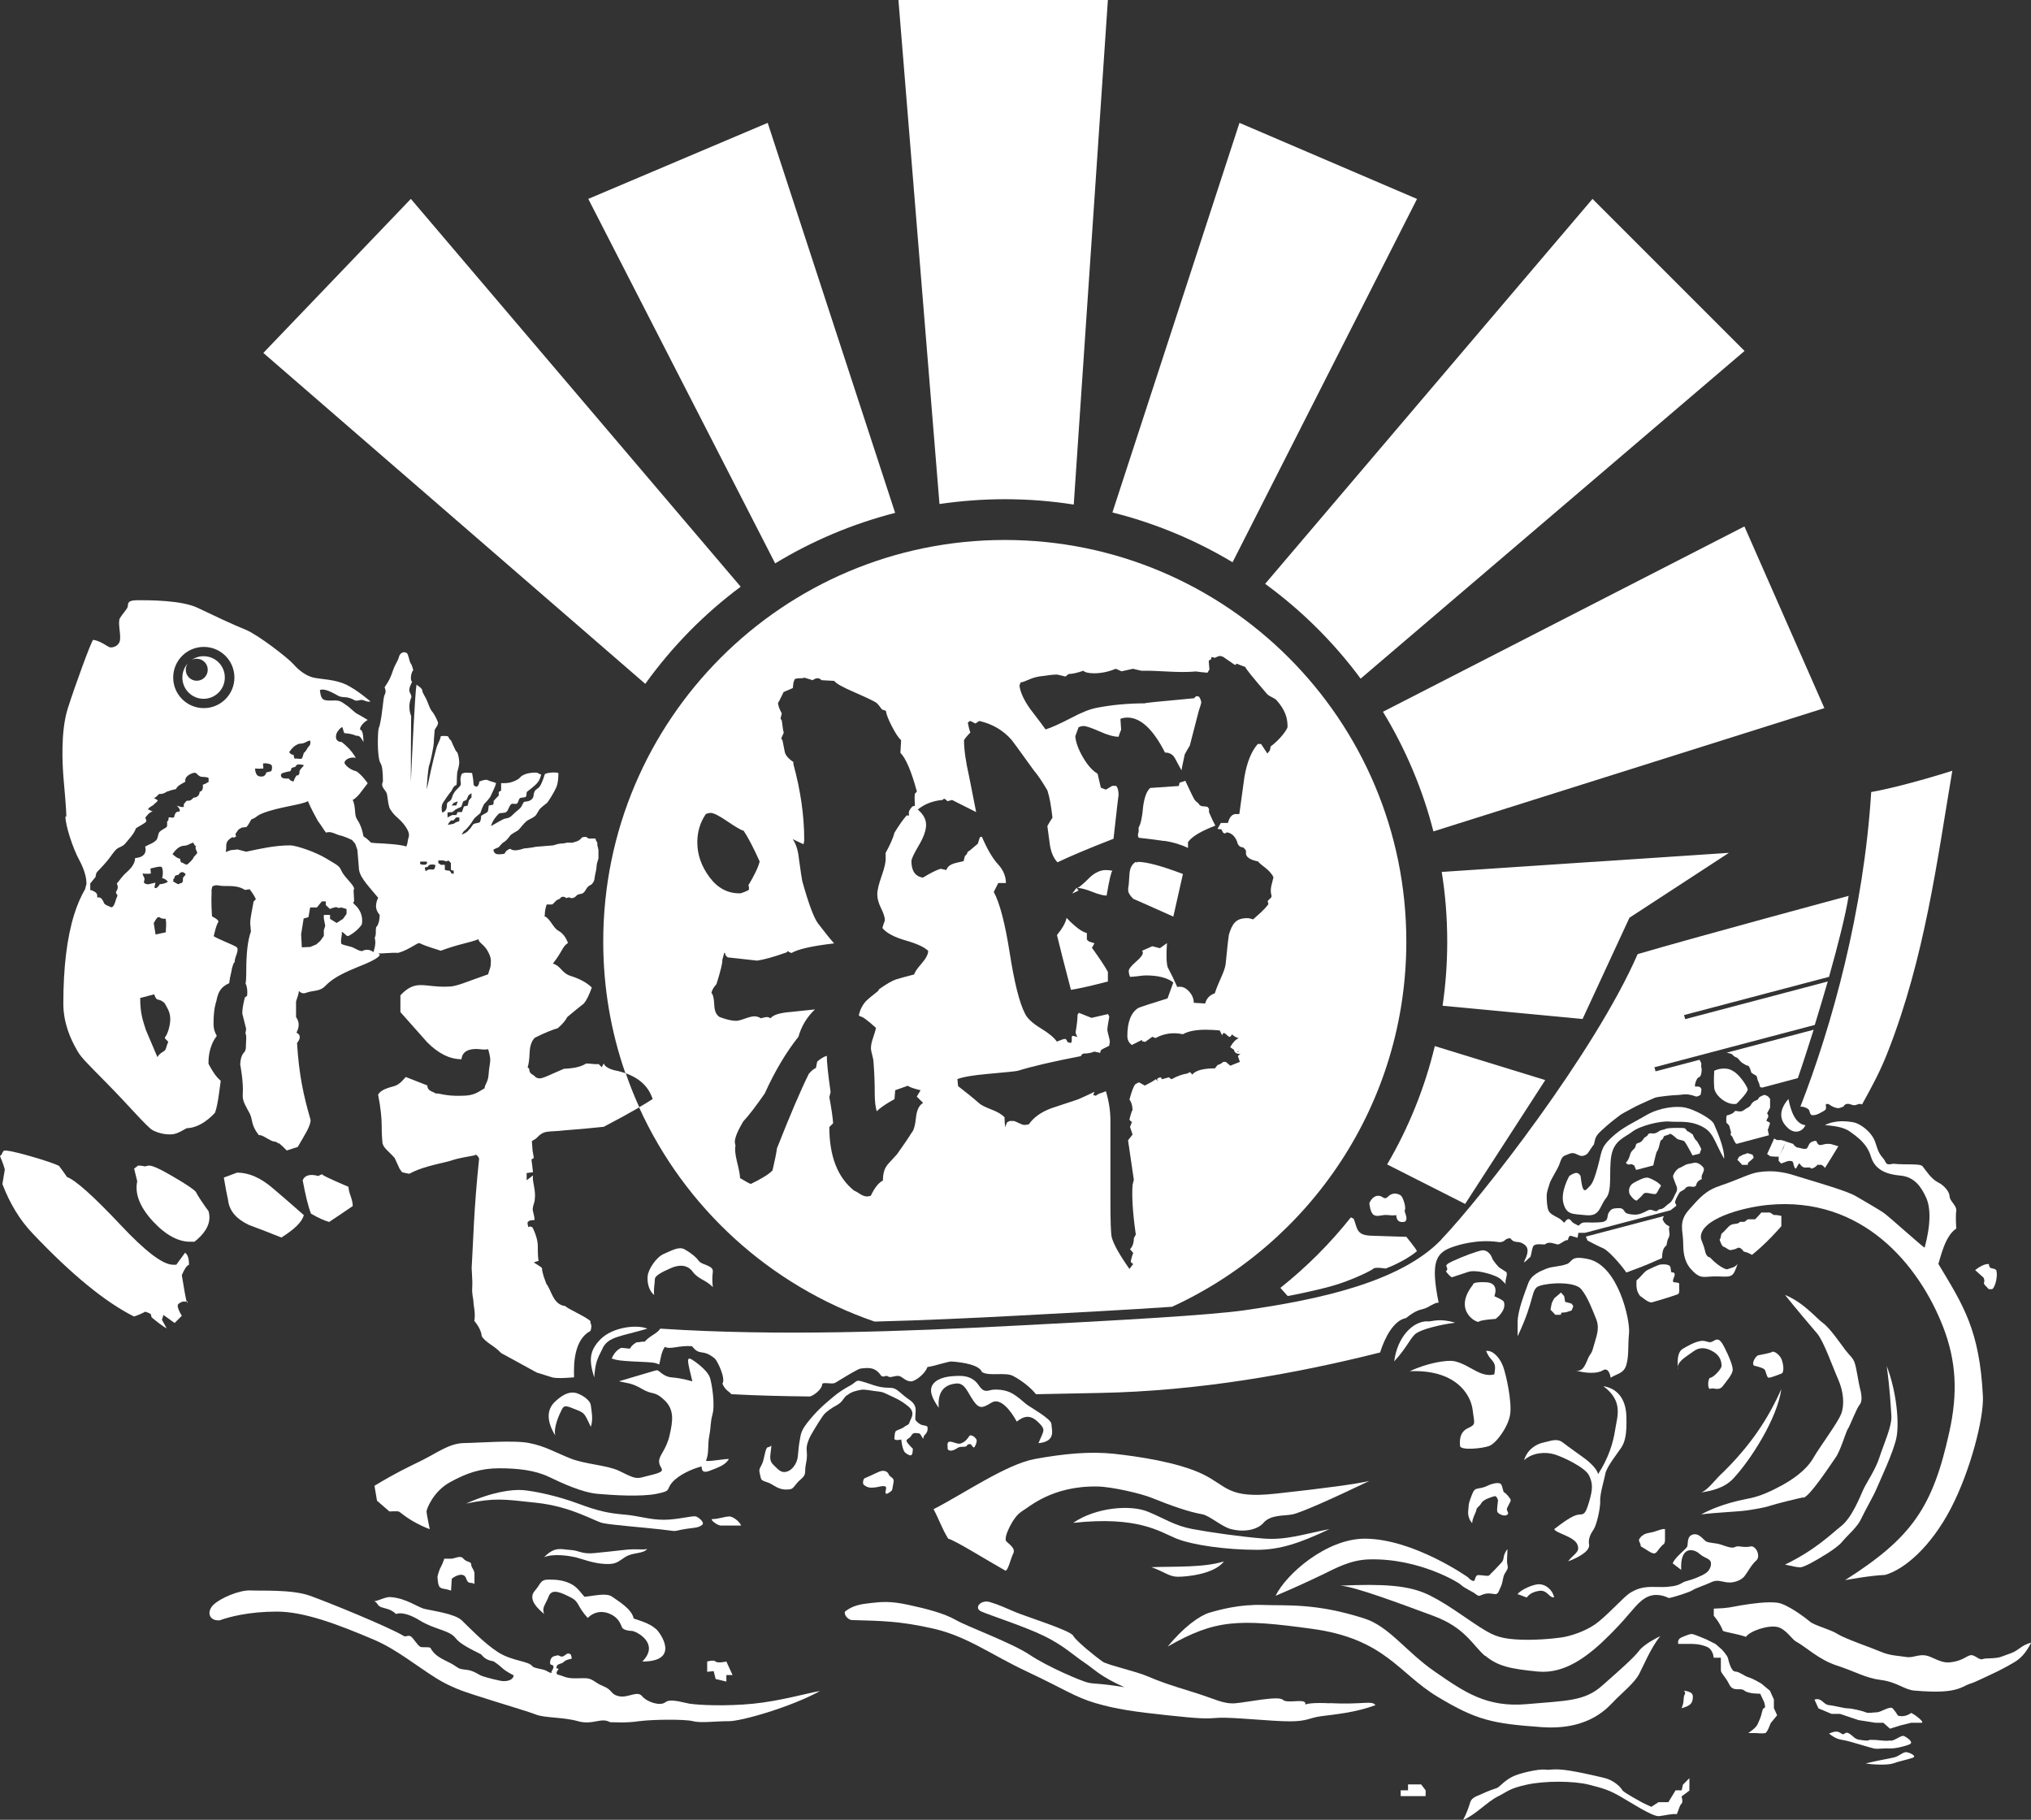
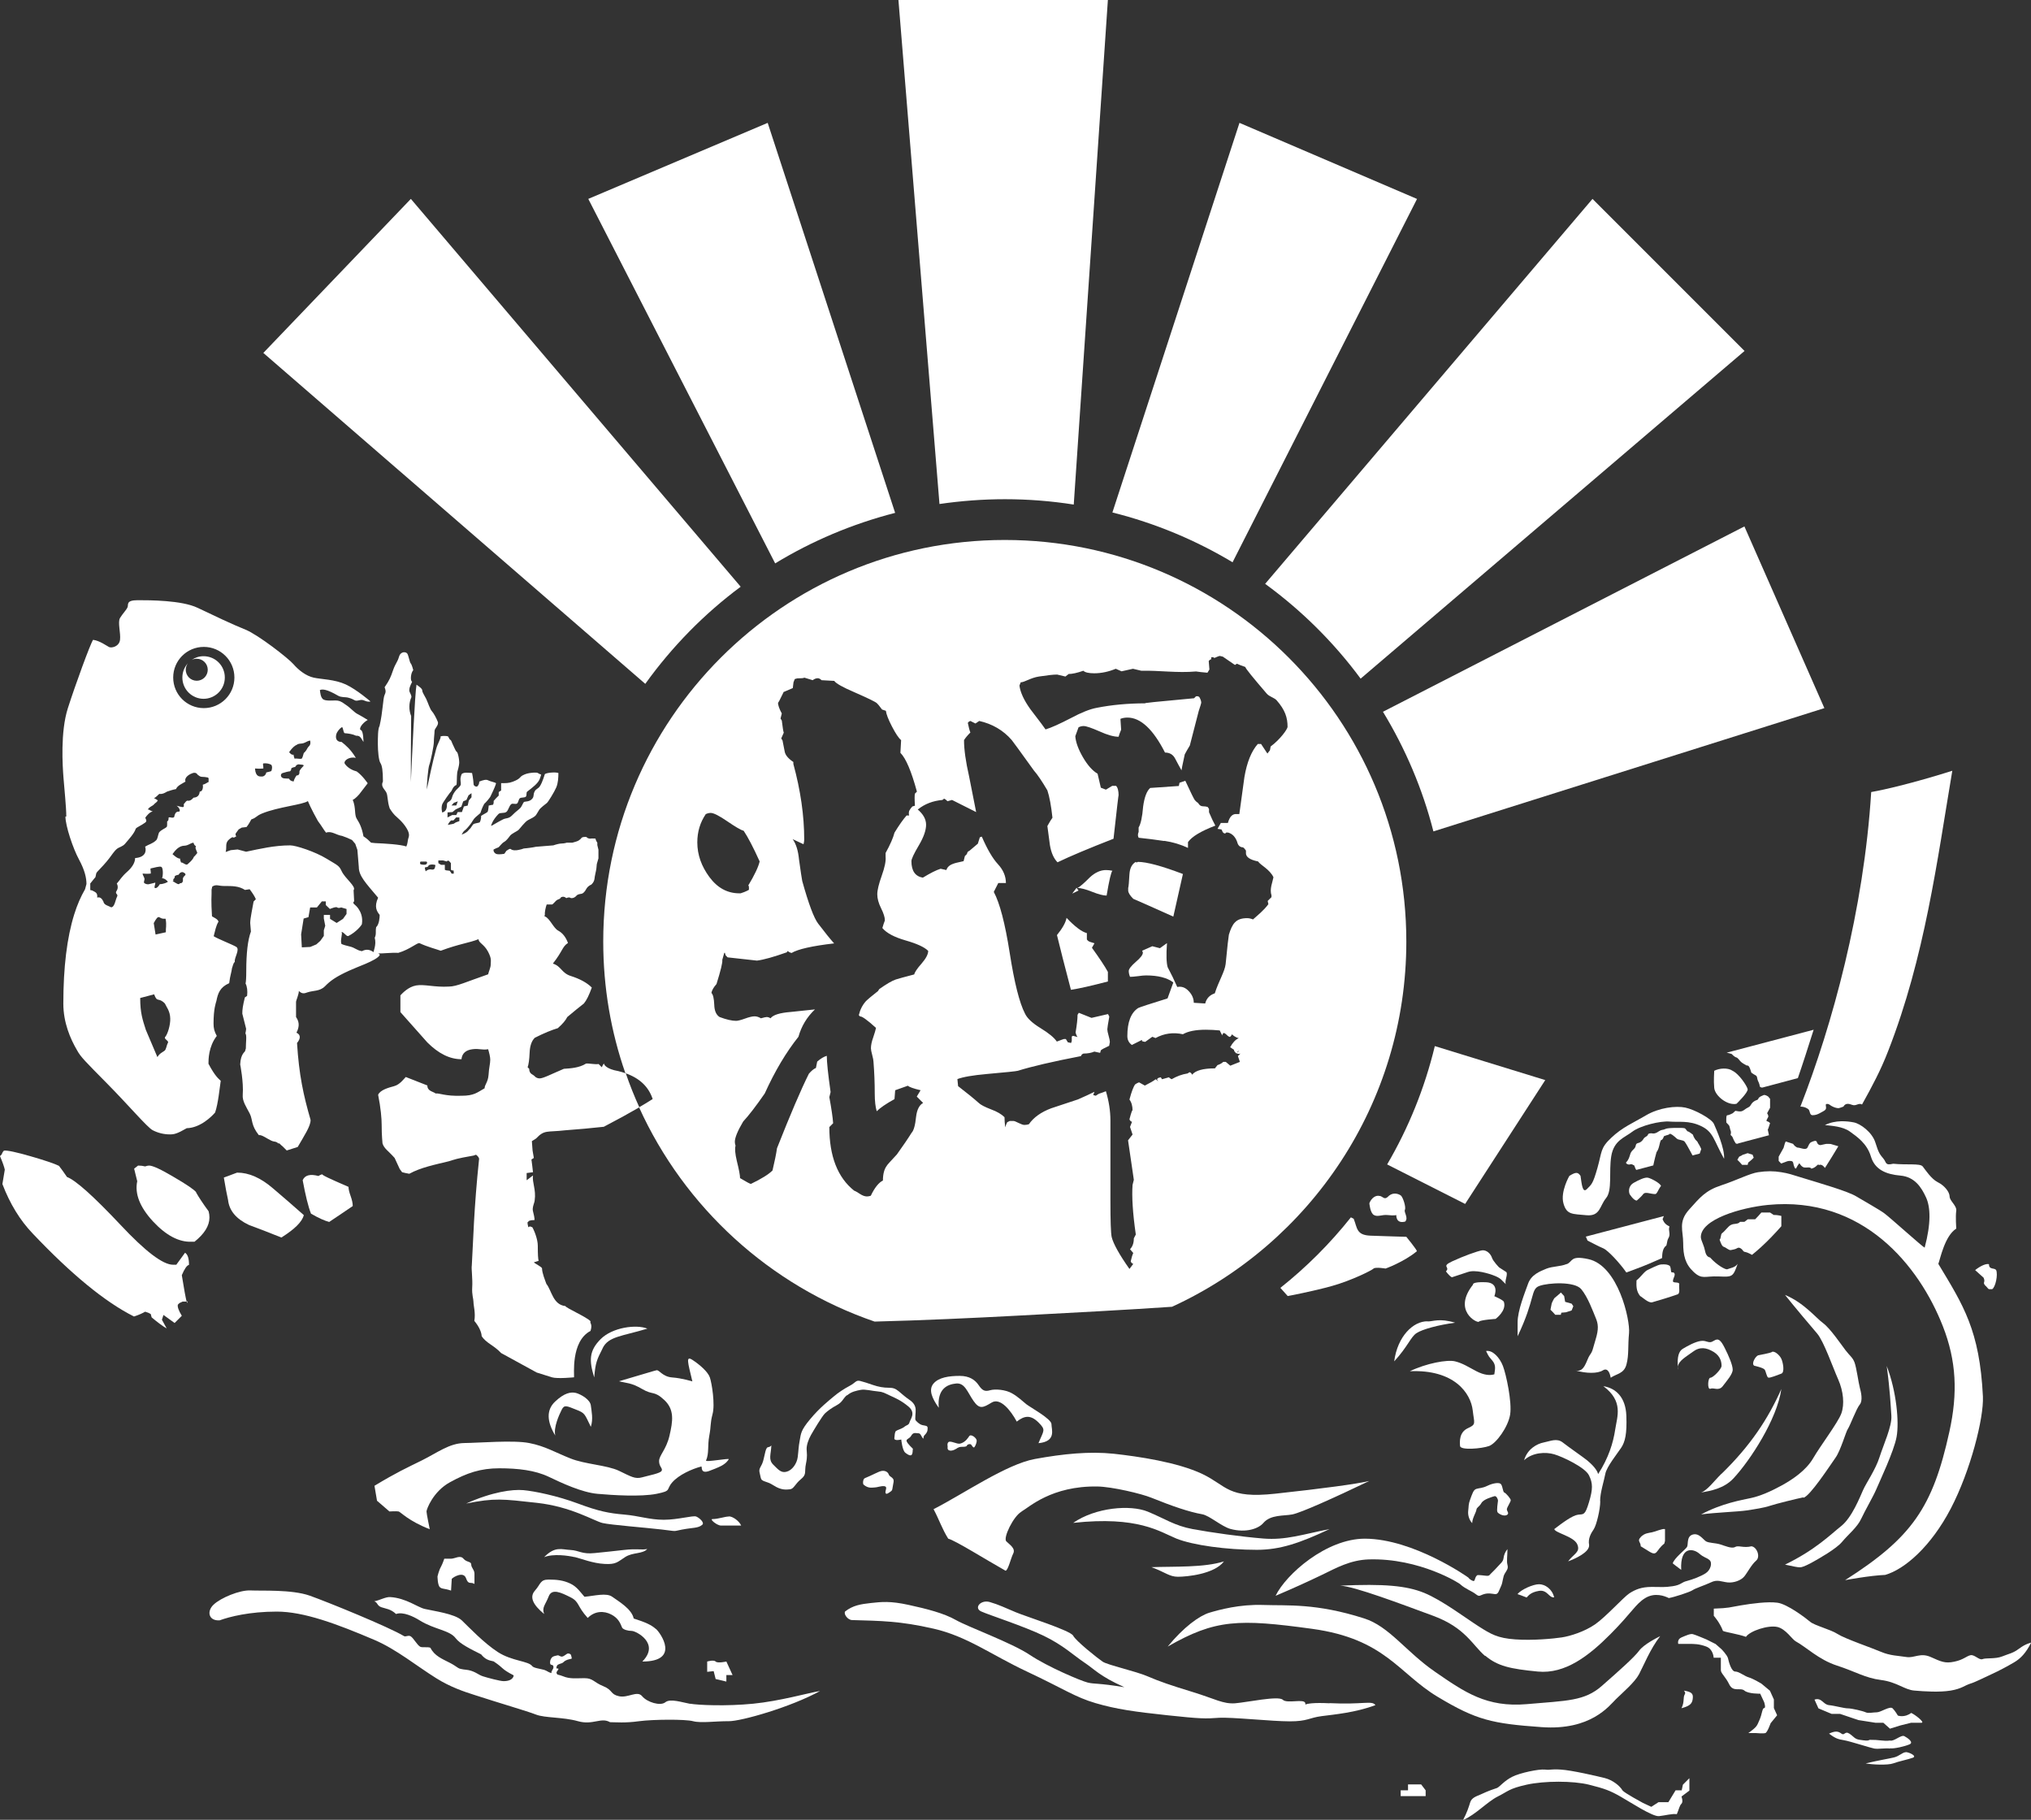
<svg xmlns="http://www.w3.org/2000/svg" id="_レイヤー_2" viewBox="0 0 144 129.01">
  <rect x="0" y="0" width="144" height="129.01" fill="#333333" stroke="none" />
  <defs>
    <style>.cls-1{fill:#fff;}</style>
  </defs>
  <g id="_文字">
    <g>
      <path class="cls-1" d="M14.43,49.54c.83,0,1.51-.67,1.51-1.51s-.67-1.51-1.51-1.51c-.32,0-.61,.1-.85,.27,.11-.06,.24-.09,.37-.09,.43,0,.78,.35,.78,.78s-.35,.78-.78,.78-.78-.35-.78-.78c0-.17,.06-.33,.15-.46-.24,.27-.39,.62-.39,1.01,0,.83,.67,1.51,1.51,1.51Z" />
      <path class="cls-1" d="M38.61,64.86c0,.06,.02,.1,.04,.12-.01-.04-.02-.08-.04-.12Z" />
      <path class="cls-1" d="M4.64,57.89c0,.66,.54,2.27,.96,3.04,.42,.78,.53,1.32,.53,1.74l-.1,.37c-.3,.52-.56,1.11-.77,1.79-.51,1.63-.77,3.74-.77,6.32,0,1.35,.5,2.5,.97,3.3,.26,.48,.57,.78,2.12,2.35,1.55,1.57,2.86,3.12,3.24,3.32,.38,.2,.8,.3,1.23,.3,.29,0,.5-.04,1.19-.44,.97-.02,1.79-.85,2.01-1.11,.22-.62,.33-1.81,.4-2.25-.15-.15-.39-.3-.87-1.21,0-.29,0-1.21,.59-1.97-.18-.33-.23-.55-.23-.88,0-1.06,.17-1.48,.2-1.59,.11-.55,.25-.98,.91-1.27,.07-.58,.16-.74,.2-1.07,.04-.07,.09-.4,.2-.43-.07-.29,.4-.9,.09-1.08-.31-.18-1.3-.56-1.59-.75,.1-.37,.16-.74,.34-1.03-.03-.18-.36-.31-.46-.38-.07-1.07-.03-1.54-.03-1.62v-.27l.05-.22c.29-.18,.43-.04,.83-.04,.62,0,1.05,0,1.49,.28l.33-.05c.22,.29,.37,.53,.44,.71l-.16,.16c-.07,.44-.24,1.17-.24,1.53l.05,.6c-.22,.59-.33,1.52-.33,2.8,0,.48-.02,.77-.05,.88,.11,.22,.15,.51,.11,.88l-.16,.11c-.15,.62-.18,.86-.18,1.15l.27,1.07c0,.07-.02,.18-.05,.33,.11,.15,.03,.6,.03,1.07l-.05,.16c.04,.07-.32,.16-.35,.97,0,0,.25,1.26,.18,2.15-.04,.46,.26,.87,.5,1.34,.22,.44,.07,.8,.64,1.52,.21-.04,.61,.27,.88,.39,.23,.11,.33,.03,.5,.2,.11-.04,.13,.09,.3,.2l.3,.3,.78-.25c.44-.77,.93-1.49,.91-1.92-.51-1.76-.82-3.19-.96-5.45,.23-.27,.3-.58-.04-.73,.26-.5,.16-.83-.03-1.11,0-.34,0-.7,0-1.09,0-.07,.2-.52,.2-.76,.23,.23,.39,.18,.61,.1,.41-.14,.87-.06,1.24-.43,.39-.4,.78-.68,1.72-1.11,.31-.14,.74-.31,1.15-.48,.47-.2,.89-.42,1-.6,.04-.07-.02-.11-.12-.15-.11,0-.2-.02-.26-.05-.27-.2-.53-.28-.87-.1-.41-.07-.45-.24-.89-.34-.21-.05-.4-.1-.56-.17-.11-.27,.11-.74,0-.86,.21,.04,.32,.32,.48,.3,.57-.28,.96-.78,.97-.85,.08-.51-.1-.87-.24-1.08-.23-.35-.49-.36-.31-.54l-.04-.78c.22-.25-.6-.82-.85-1.36-.18-.39-.26-.39-1.07-.88-.8-.49-2.17-.94-2.57-.94-1.13,0-2.17,.25-3.13,.45l-.6-.16-.49,.05-.36,.13c.11-.37-.09-.64,.29-.93,.38-.29,.1,.07,.47-.19,0-.07-.06,.05-.06-.17,0,0,.11-.17,.22-.31l.22-.13,.34-.04c.18-.22,.27-.43,.34-.54,.4-.14,.31-.23,.76-.42,1.15-.47,2.89-.62,3.25-.88,.19,.47,.67,1.35,.71,1.41,.28,.37,.44,.67,.58,.83,.38-.15,.72,.17,1.14,.23l.35,.13,.35,.16,.23,.27,.15,.43,.1,1.21s0,0,0,0h0c0,.64,.48,1.12,1.37,2.18-.3,.65-.09,.97,.11,1.22,0,.17-.03,.67-.25,.87-.06,.32,.03,.47-.1,.75,.14,.52-.12,.97-.08,1.06,.1,.01,.19,.03,.26,.05,.37,.02,1-.07,1.49-.04,.85-.25,1.4-.78,1.52-.68,.56,.26,1.19,.42,1.49,.53,1.31-.49,2.04-.56,2.68-.82,0,.26,.39,.35,.67,.88,.28,.53,.19,.66,.19,.96,0,.15-.15,.5-.18,.65-1.54,.53-2.23,.87-2.79,.87-.99,.06-1.74-.18-2.31-.08-.57,.1-.97,.55-1.12,.7v1.19c.64,.72,1.27,1.43,1.91,2.15,.79,.79,1.59,1.19,2.42,1.19,.04-.41,.3-.65,.79-.71,.49-.06,.69,.08,1.1,0,.07,.23,.15,.55,.15,.74,0,.3-.09,.55-.12,1.08-.04,.53-.28,.69-.28,.95-.53,.3-.74,.53-1.64,.53-1.16,.04-1.57-.2-1.83-.16-.19-.15-.59-.16-.59-.57l-1.53-.6c-.15,.15-.42,.54-.83,.65-.41,.11-.98,.27-1.13,.61,.19,.94,.25,1.71,.25,2.09,0,.87,.06,1.28,.06,1.35,.11,.38,.4,.52,.86,1.04l.36,.78,.17,.23c.15,.04,.32,.08,.51,.11,.82-.45,1.84-.65,2.78-.88,.52-.15,.47-.18,1.78-.41l.17-.06c.11,.08,.19,.17,.22,.28-.38,3.61-.41,5.78-.52,7.59-.04,.19,.07,.95,.03,1.54-.03,.53,.09,.8,.09,1.03,0,.27,.16,.78,.06,1.34,.31,.37,.51,.78,.52,1.08,.32,.5,.86,.64,1.38,1.2l2.52,1.38s.69,.22,1.08,.34c.39,.12,1.57,0,1.57,0,.03-.13-.25-2.55,1.17-3.29,.16-.52-.07-.52,0-.68-.22-.28-1.78-.96-1.78-1.08-.89-.09-.98-1.12-1.35-1.57-.08-.23-.31-.77-.31-1.11-.04-.11-.47-.31-.58-.42l.34-.11c-.04-.11-.06-.47-.06-1.07,0-.45-.25-1.08-.39-1.31l-.17-.06-.11,.06c-.04-.15-.06-.26-.06-.34l.11-.11c.11-.04,.24-.06,.39-.06,0-.15-.04-.36-.11-.62-.08-.26,.12-.63,.12-.78,.11-.75-.19-1.27-.12-1.76l-.45,.34v-.51l.45-.06c-.04-.38-.08-.68-.11-.9l.17-.11-.09-.53-.05-.66,.3-.19c.6-.64,.77-.43,2.05-.58,1.09-.08,1.7-.14,2.75-.25,.94-.49,1.78-.95,2.52-1.38-.36-.79-.68-1.59-.96-2.41-.17-.06-.35-.11-.54-.16-.83-.14-1.03-.46-1-.54-.07,.07-.12,.16-.16,.27l-.23-.23c-.21,.05-.7-.06-.89-.03-.49,.31-1.12,.34-1.57,.37-.9,.38-1.46,.68-1.72,.68-.15,0-.27-.06-.37-.17-.09-.11-.37-.13-.37-.51l-.11-.11c.07-.19,.12-.53,.14-1.02,.02-.49,.14-.85,.37-1.07,.67-.34,1.22-.56,1.63-.68,.34-.3,.56-.56,.67-.79,.49-.41,.88-.73,1.18-.96,.19-.23,.37-.6,.56-1.13-.34-.34-.83-.61-1.49-.82-.66-.21-.67-.69-1.27-.88,.71-.9,.66-1.2,1.07-1.46-.15-.41-.38-.71-.7-.88-.32-.17-.58-.84-.91-.99l-.07-.03s.02-.06,.04-.09c-.02-.19,.06-.55,.13-.74h.38c.06,0,.25-.25,.34-.31,.1-.06,.23-.08,.25-.14,.02-.07,.23-.18,.42,0,0,0,.19-.09,.27-.03s.29,.04,.44-.13c.1-.13,.29-.13,.38-.15,.1-.02,.23-.15,.31-.31,.08-.15,.17-.23,.31-.31,.08,0,.27-.23,.29-.44,.02-.21,.08-.42,.11-.59,.04-.17,.04-.42,.06-.48s.11-.38,.11-.38v-.61l-.08-.33v-.17s-.11-.15-.13-.29c0,0-.25-.02-.34,0s-.27-.04-.29-.11c0,0-.19-.04-.34,.04-.08,.1-.13,.15-.23,.21-.1,.06-.27,.1-.44,.15h-.4s-.17,.06-.38,.06c-.11,0-.34,.05-.57,.13l-1.23,.1-.21,.04s-.36,.06-.65,.08c-.15,.06-.19,.06-.36,.1-.17,.04-.44,.06-.57-.06-.08-.04-.17,.04-.31,.13-.04,.08-.15,.21-.15,.21,0,0-.34,.06-.52,.02s-.27-.23-.23-.33c.06-.04,.29-.13,.34-.15s.25-.31,.4-.38c.15-.08,.31-.29,.42-.44,.11-.15,.48-.31,.59-.4,.11-.1,.46-.59,.69-.71,.23-.11,.44-.23,.52-.31,.08-.08,.17-.27,.27-.42,.1-.15,.44-.4,.54-.48s.54-.8,.67-1.11c.13-.31,.15-.69,.15-1.02-.23-.08-.84-.02-.96,.08-.02,.05-.16,.55-.34,.84-.13,.21-.28,.19-.38,.38-.13,.25-.02,.33-.17,.52-.19,.23-.48,.19-.59,.23-.08,.09-.16,.33-.25,.42-.1,.11-.27,.23-.38,.33-.09,.08-.17,.17-.25,.24-.23,.21-.39,.14-.61,.25-.4,.2-.83,.48-.84,.46-.01-.02,.09-.4,.52-.84,.12-.13,.4-.03,.56-.15,.15-.11,.19-.44,.36-.56,.09-.06,.29,.03,.39-.03,.11-.07,.11-.31,.21-.38,.09-.07,.34-.03,.42-.11,.09-.09,.01-.3,.1-.36,.2-.15,.38-.3,.54-.44,.37-.34,.37-.53,.45-.77-.09-.02-.17-.06-.22-.1-.1-.08-.48-.02-.63,0-.15,.02-.48,.12-.61,.27-.13,.15-.27,.23-.56,.34-.29,.11-.5,.1-.82,.1v.52l-.17,.11v.25l-.19,.19-.17,.19s.02,.15-.04,.27c-.06,0-.31,.06-.31,.06,0,0-.02,.27-.06,.4-.02,.1-.21,.15-.48,.33,0,0,.02,.25-.1,.46-.08,.04-.21,.04-.42,.11-.11,.08-.21,.31-.29,.36-.08,.06-.11,.23-.57,.4,.13-.23,.15-.25,.27-.34,.12-.1,.42-.46,.52-.65,.1-.19,.27-.31,.54-.54,.04-.11,.1-.34,.27-.65,.08-.06,.42-.44,.46-.56,.04-.11,.29-.56,.38-.9-.02-.06-.42-.13-.56-.21-.13-.08-.36-.02-.63,.09,0,.16-.06,.26-.13,.33-.08,.08-.27-.04-.27-.13s-.04-.48-.11-.81c-.13,0-.44-.05-.59,0-.15,.05-.15,.04-.21,.27s.02,.4,0,.54c-.02,.13-.19,.25-.33,.4-.13,.15-.25,.34-.29,.52-.04,.17-.13,.25-.27,.33-.13,.08-.08,.23-.1,.34s-.06,.34-.33,.4c-.06-.27-.04-.44,0-.57,.04-.13,.57-.88,.63-.92,.06-.04,.13-.38,.38-.46,.04-.06,.02-.59,.06-.91,.02-.05,.14-.49,.14-.66s-.03-.38-.08-.57c-.05-.18-.06-.18-.12-.23-.06-.05-.2-.4-.26-.51-.06-.11-.09-.28-.17-.32s-.09-.15-.17-.25c-.06-.02-.34-.05-.52,0,.03,.16-.21,.49-.32,.91-.24,.87-.5,2.11-.66,2.86,0-.41,.09-1.52,.18-1.75,.09-.23,.32-1.34,.32-1.62s.05-.59,.05-.78,.32-.41,.23-.65c-.09-.23-.28-.6-.41-.74-.14-.14-.28-.6-.41-.88-.14-.28-.28-.46-.28-.6s-.28-.32-.41-.41c-.11,.62-.32,5.11-.4,6.9,0-.88,0-2.98,.02-4.68-.17-.42-.17-.92,.02-1.34,0-.2-.16-.34-.15-.49,0-.28,.19-.52,.2-.61-.14-.03-.11-.6,.08-.81,0,0-.09-.38-.18-.48-.08-.09-.15-.55-.24-.69-.09-.14-.47-.19-.59,.22s-.24,.44-.42,.95c-.18,.52-.24,.68-.6,1.21,.06,.18,.12,.3,0,.54s-.12,1.19-.36,2.21c-.12,.18-.12,.82-.12,1.29s.06,1.15,.18,1.33c.12,.18,.18,.54,.18,1.31-.18,.36,.12,.54,.24,.78,.12,.24,.06,.6,.24,1.13,0,0,.18,.3,.36,.48s.55,.45,.84,.93c.24,.4,.17,.57,.11,.75-.04,.13-.03,.33-.13,.54-.44-.15-1.51-.21-2.21-.24l-.29-.03c.14,0,.09,0,0,0-.13-.13-.29-.29-.54-.45-.12-.66-.3-.96-.48-1.25-.18-.3-.04-.74-.28-1.34,.18-.06,.46-.39,.46-.39l.6-.78s-.36-.54-.78-.84c-.24-.06-.62-.22-.84-.54-.13-.2,.3-.54,.78-.42-.36-.6-.72-.9-1.01-1.13-.31,0-.46-.2-.38-.53,.05-.21,.27-.45,.4-.52,.1,0,.09,.42,.21,.43,.26,.02,.55,.06,.8,.18,.29-.02,.34,.16,.52,.44,0,0,0-.78-.18-.84-.18-.06,.06-.48,.48-.72,0,0-.48-.3-.72-.42s-.48-.42-.81-.64c-.2-.13-.32-.26-.6-.31-.26-.04-.87,.07-1.06-.12-.15-.15-.17-.42-.2-.63,.18-.07,.46-.08,1.29,.4,.25,.14,.5,.08,.72,.14,.2,.05,.35,.12,.45,.18,.14,.09,.36-.03,.52-.02,.2,.02,.34,.17,.61,.11,0,0-.98-.85-1.76-1.21-.78-.36-1.73-.36-2.27-.48s-1.07-.53-1.43-.95c-.36-.42-2.51-2.09-3.4-2.45-.9-.36-2.27-1.01-3.4-1.55-1.13-.54-3.4-.54-4.24-.54s-.66,.3-.72,.48c-.06,.18-.36,.48-.54,.78-.18,.3,.06,1.07,0,1.55-.06,.48-.6,.6-.78,.51-.18-.09-.66-.45-1.13-.51-.18,.24-1.25,3.16-1.79,4.85-.54,1.69-.37,4.13-.31,4.91,.06,.78,.2,2.11,.2,2.77Zm16.88,7.23l.35-.1,.12-.69h.48l.35-.43h.28v.26l.29,.28s.44-.19,.52-.11c.08,.08,.28,0,.28,0l.38,.11v.35l-.25,.35-.45,.29-.47-.29v-.28h-.44v.25l.1,.52-.1,.32v.4l-.25,.35-.28,.25-.43,.18-.6,.03-.05-.92,.18-1.13Zm10.64-8.2l.3-.11-.11,.29h-.34l.16-.17Zm-.41,.67l.33-.02,.23-.19,.4-.19,.13-.38,.23-.1,.15-.33,.21-.15v.29l-.19,.23-.08,.36-.27,.06-.14,.4h-.3l-.1,.21h-.29l-.33,.17v-.36Zm.23,.57h.17l.19-.21h.23v.26l-.25,.09-.16,.1-.41,.08c.1-.23,.23-.31,.23-.31Zm-.9,2.84h.34l.25,.07,.1-.07,.1,.07,.1,.12s0,.1,0,.14c0,.04,0,.33,0,.33l.1,.05h.09s.03,.23,0,.23-.08-.02-.11,0c-.03,.02-.09-.11-.09-.11l-.08-.1-.25-.03-.09-.04v-.35h-.27l-.19-.12v-.19Zm-.65,.33c.17-.08,.33-.03,.4-.02,.08,0,.02,.1,0,.22-.04,.13-.17,.13-.25,.11s-.23-.02-.4,.13c-.04-.15-.1-.29,0-.29s.17-.04,.21-.1c.04-.06-.13,.02,.04-.06Zm-.61-.25s.4,0,.4,0c.06,0,.1,.11,0,.19-.1,.08-.4,0-.4,0-.06-.04-.04-.17,0-.19Zm-8.74-8.31c.18-.08,.27-.03,.45-.09,.18-.06,.3-.17,.46-.18,.05,.25-.02,.34-.09,.41-.08,.07-.15,.22-.18,.27s-.14,.18-.18,.2c-.05,.2-.11,.38-.16,.41-.17,.03-.37-.05-.49,0-.05-.11-.08-.29-.08-.29-.15,.05-.31-.18-.31-.18,.25-.35,.4-.46,.58-.54Zm-1.03,2.03c.14-.05,.43-.12,.51-.12,.09-.08,.09-.14,.09-.2,.06-.08,.28-.11,.28-.11,.08-.17,.23-.2,.29-.18s.4,0,.29,.12-.29,.29-.28,.41c.02,.12-.05,.28-.2,.25-.11,.14-.22,.38-.2,.43-.2-.02-.28-.09-.34-.2-.25-.02-.46,.02-.55-.14-.05-.08-.03-.22,.11-.26Zm-1.38-.31c.02-.17-.06-.32,0-.37,.2-.03,.43,.02,.55,.09,.12,.08,.06,.43,0,.46s-.34,.09-.34,.09c-.02,.14-.14,.29-.31,.29s-.45,.03-.49-.57c.34,.03,.58,0,.58,0Zm-6.98,19.07c0,.14,.23,.19,.23,.34-.14,.25-.12,.5-.27,.6-.15,.11-.34,.18-.49,.44l-.82-1.93c-.23-.72-.4-1.2-.4-2.26l.99-.26c.22,.62,.3,.18,.76,.65,.1,.23,.37,.53,.38,1.06,.02,.46-.19,1.15-.38,1.34Zm-.99-12c.2-.03,.63-.18,.75-.1,.12,.08,.12,.61,.04,.8,.22,0,.41,.24,.41,.24,0,.04-.3,.18-.57,.18,0,0-.15,.29-.32,.28-.13,0,.02-.27,0-.39,0,0-.45,.12-.49,.12-.08,0-.18-.01-.28-.08-.05-.03-.04-.09,0-.24,.04-.14-.12-.29-.13-.44,.34,.03,.58,0,.58,0,.02-.17-.06-.32,0-.37Zm1.06,4.53l-.73,.16-.13-.81c.38-.7,.35-.33,.67-.31h.17c.09,.47,0,.69,.02,.95Zm1.35-4.03c-.11,.12-.16,.18-.14,.3,.02,.12-.05,.28-.2,.25-.11,.14-.19,.06-.53-.15,.14-.05-.02-.14,.06-.14,.09-.08,.09-.14,.09-.2,.06-.08,.28-.11,.28-.11,.08-.17,.23-.2,.29-.18s.27,.11,.16,.24Zm.88-1.59s-.21,.26-.25,.28c-.05,.2-.43,.51-.47,.54-.17,.03-.31-.18-.43-.14-.05-.11-.08-.29-.08-.29-.15,.05-.53-.31-.53-.31,.25-.35,.4-.46,.58-.54,.18-.08,.27-.03,.45-.09,.18-.06,.3-.17,.46-.18,.05,.25,.24,.23,.16,.3-.08,.07,.13,.39,.1,.43Zm.46-14.61c1.2,0,2.17,.97,2.17,2.17s-.97,2.17-2.17,2.17-2.17-.97-2.17-2.17,.97-2.17,2.17-2.17ZM6.41,62.62l.29-.36c.15-.11,.04-.3,.2-.46,.23-.24,.61-.64,.85-.96,.18-.23,.34-.5,.55-.67,.17-.13,.4-.15,.58-.37,.23-.28,.64-.71,.74-1.04,.03-.1,.39-.23,.68-.45,.15-.11,.03-.24,0-.34,.12-.17,.3-.39,.53-.45-.17-.03-.2-.12-.35-.14,.17-.24,.32-.21,.46-.38,.08-.1,.15-.08,.25-.26-.03-.02-.23-.15-.28-.16,.17-.05,.33-.28,.39-.3,.22,.03,.37-.06,.54-.16,.21-.07,.41-.14,.64-.18,.09-.25,.45-.39,.67-.53-.11-.34,.36-.56,.53-.61,.12-.04,.26-.01,.32,.11,.1,.08,.2,.16,.3,.16,.15,0,.29,.02,.44,.05l.05,.05v.27c-.08,.01-.2,.14-.41,.19,.03,.16,0,.49-.22,.49-.02,.22-.12,.41-.44,.43-.08,.08-.21,.26-.45,.21-.12,.06-.13,.14-.22,.22-.05,.05,.02,.17-.04,.22-.06,.05-.23-.02-.49-.08,.2,.13,.3,.39,.17,.42-.18-.02-.28,.08-.34,.38-.11,.11-.27-.01-.39,.03-.02,.14,.01,.22-.11,.28-.01,.14,.02,.34-.03,.39-.12,.13-.39,.19-.55,.41-.08,.21-.09,.44-.2,.54-.26,.25-.51,.28-.78,.45,.11,.34,0,.76-.71,.81,0,.37-.28,.72-.55,.96-.42,.37-.53,.61-.75,.85,.11,.18,.07,.4-.01,.51-.16,.23,.14,.22,.03,.42s-.17,.75-.42,.75c-.19-.11-.51-.15-.55-.41-.1-.2-.22-.34-.44-.28,.05-.35-.16-.39-.29-.47-.06-.04-.13-.05-.2-.06v-.49Z" />
      <path class="cls-1" d="M23.35,86.62c.59-.39,1.14-.77,1.66-1.12,0-.2-.05-.43-.15-.71-.1-.28-.15-.49-.15-.65-1.38-.59-1.99-.89-1.83-.89-.08,0-.18,.04-.3,.12-.59-.16-.97-.06-1.12,.3,.2,1.07,.39,1.86,.59,2.37,.55,.32,.99,.51,1.3,.59Z" />
      <path class="cls-1" d="M16.81,83.13l-.94,.35c.12,.71,.22,1.24,.3,1.59,.08,.75,.57,1.34,1.48,1.77,.75,.28,1.51,.57,2.3,.89,.94-.59,1.48-1.12,1.59-1.59-.71-.63-1.44-1.26-2.18-1.89-.87-.75-1.71-1.12-2.54-1.12Z" />
      <path class="cls-1" d="M13.91,84.52c-.15-.19-.68-.55-1.59-1.08-.91-.54-1.49-.81-1.75-.81-.07,0-.17,.02-.28,.06-.15-.04-.32-.06-.5-.06l-.28,.22,.22,.89c-.19,.89,.19,1.84,1.11,2.84,.93,1,1.84,1.48,2.73,1.45h.22c.7-.56,1.06-1.13,1.06-1.72,0-.15-.02-.3-.06-.44-.41-.56-.7-1-.89-1.34Z" />
      <path class="cls-1" d="M13.29,92.26h-.06c.04,.14,.06,.14,.06,0Z" />
      <path class="cls-1" d="M13.4,89.66c0-.45-.09-.73-.28-.85l-.62,.85h-.23c-.72,0-1.96-.94-3.73-2.83-1.92-2.04-3.19-3.17-3.79-3.39-.23-.34-.42-.6-.57-.79-.3-.15-.97-.38-2.01-.68-1.04-.3-1.67-.43-1.89-.4-.08,.08-.13,.17-.17,.28l-.11,.11c.19,.45,.3,.77,.34,.96l-.17,1.02c.53,1.39,1.24,2.56,2.15,3.51,2.75,2.9,5.14,4.86,7.18,5.88,.34-.11,.6-.23,.79-.34,.15,.04,.28,.09,.4,.17l.06,.23c.45,.38,.81,.64,1.07,.79l-.34-.62,.11-.34,.79,.57,.51-.51c-.23-.38-.32-.64-.28-.79l.11-.11,.23-.11h.28c-.06-.23-.18-.86-.34-1.87,.19-.45,.36-.7,.51-.73Z" />
      <path class="cls-1" d="M52.52,41.6L29.13,14.1l-10.46,10.92,27.08,23.46c1.89-2.63,4.17-4.96,6.77-6.89Z" />
      <path class="cls-1" d="M63.47,36.37l-9.04-27.66-12.72,5.39,13.25,25.84c2.61-1.59,5.47-2.8,8.5-3.58Z" />
      <path class="cls-1" d="M71.25,35.39c1.66,0,3.29,.13,4.88,.38L78.55,0h-14.85l2.91,35.73c1.52-.22,3.07-.34,4.64-.34Z" />
      <path class="cls-1" d="M100.46,14.1l-12.58-5.39-9.01,27.62c3.04,.76,5.9,1.96,8.52,3.53l13.08-25.76Z" />
      <path class="cls-1" d="M96.47,48.11l27.22-23.23-10.78-10.78-23.21,27.29c2.58,1.88,4.87,4.15,6.77,6.72Z" />
      <path class="cls-1" d="M98.06,50.47c1.58,2.6,2.8,5.45,3.57,8.47l27.72-8.74-5.67-12.88-25.63,13.14Z" />
-       <path class="cls-1" d="M112.21,72.23l3.32-7.17,7.05-4.6-20.36,1.35c.26,1.61,.39,3.27,.39,4.95,0,1.54-.11,3.05-.33,4.54l9.93,.94Z" />
      <path class="cls-1" d="M98.35,82.55l5.53,2.8,5.68-8.78-7.83-2.41c-.72,2.99-1.87,5.81-3.38,8.39Z" />
      <path class="cls-1" d="M95.99,86.41l-.21-.11c-1.47,1.85-3.15,3.53-5,5l.52,.58s1.78-.33,3.16-.72c1.38-.39,2.8-1.1,2.93-1.23,.13-.12,.85,0,.85,0,0,0,1.31-.47,2.22-1.23-.02-.13-.75-1.02-.75-1.02,0,0-1.52-.04-2.54-.08-1.02-.04-.93-.55-1.19-1.19Z" />
      <path class="cls-1" d="M104.86,93.69c.13-.12,1.18-.19,1.18-.19,0,0,.79-.57,.59-1.2-.02-.13-.68-.41-.68-.41,0,0,.41-.95-.6-.99-1.02-.04-.91,.17-.91,.17-1.47,1.85,.29,2.75,.42,2.63Z" />
      <path class="cls-1" d="M125.77,86.14l-.27-.18h-.62l-.21,.24-.23,.24h-.52l-.24,.18h-.31c-.17,.2-.4,.09-.65,.22-.2,.1-.42,.44-.63,.59-.1,.08-.06,.38-.17,.45,.11,.31,.18,.48,.32,.52,.14,.04,.34,.25,.48,.22,.13-.03,.32-.05,.46-.14s.31,.06,.37,.14c.06,.08,.07,.12,.21,.14,.14,.02,.46,.2,.46,.2,.21-.17,.42-.35,.63-.54,.46-.42,.95-.92,1.45-1.49v-.22s0-.15,0-.25c0-.11,0-.26,0-.26,0,0-.24-.07-.53-.07Z" />
      <path class="cls-1" d="M118.58,90.21c-.17,.02-.06-.25-.19-.47-.15-.1-.31-.12-.62-.1-.23,.02-.7,.28-.93,.38-.27,.12-.47,.48-.81,.75-.01,.35-.04,.75,.26,1.11,.16,.08,.59,.52,.86,.44,.59-.17,1.19-.35,1.79-.56,.21-.07,.08-.51,.12-.7s-.34-.11-.42-.18c-.08-.07,.04-.31,.08-.42s.02-.27-.15-.26Z" />
      <path class="cls-1" d="M123.53,81.89s-.22,.11-.22,.11l-.13,.22,.17,.17,.17,.19h.39l.04-.16,.25-.21,.14-.14-.08-.21-.35-.11s-.34,.11-.39,.13Z" />
      <path class="cls-1" d="M110.66,93.22l.04-.16,.33-.03,.4-.13,.12-.3-.12-.18-.46-.13-.07-.41-.23-.25s-.4,.36-.44,.38c-.05,.02-.21,.38-.21,.38l-.09,.46,.17,.17,.17,.19h.39Z" />
      <path class="cls-1" d="M126.3,82.48l.3-.11s.18-.08,.28-.07c.11,0,.23,0,.26,.14,.04,.21,.14,.53,.23,.35,.08-.18,.21-.33,.21-.33,0,0,.13,.25,.32,.3,.19,.04,.44-.06,.53,.09,.42-.11,.4-.37,.55-.26,.21-.1,.41,.21,.41,.21,.32-.5,.64-1.02,.95-1.54l-.54-.16s-.27-.02-.36,0c-.08,.02-.21,.04-.32,.07-.11,.03-.25-.03-.3-.2-.04-.17-.27-.06-.4,0-.13,.06-.17,.19-.27,.39-.11,.2-.53,0-.66,0-.13,0-.27-.14-.36-.27l-.52-.17s-.04,.09-.06,.13l-.09,.32-.35,.63v.3l.17,.18Z" />
      <path class="cls-1" d="M112.44,87.67l.12,.28c.34,.16,.69,.37,1.12,.55,.34,.15,1.18,1.06,1.63,1.71,.26-.1,.51-.19,.75-.28,.52-.19,1.13-.45,1.78-.74,.02-.34,.03-.69,.31-.9,.05-.17,.06-.38,.13-.49,.21-.33-.03-.56,.09-.85-.25-.13-.38-.24-.49-.52l.09-.22-5.55,1.46Z" />
-       <path class="cls-1" d="M102.22,87.85c-2.89,3.04-8.74,4.29-14,5.04-2.46,.35-9,.72-16.05,1.08-8.04,.42-16.98,.77-25.35,.22-.3,.41-.67,.44-1.12,.93-.2-.04-.37,.06-.55,.03-.22,.13-.36,.23-.49,.46-.16-.01-.36-.04-.6-.06,0,0-.44,.14-.69,.76,.41,.14,.66,.15,1.37,.2,.31,.02,1.07,.04,1.46,.08,.37,.04,.38,.09,.54,.14,.11-.42,.14-.88,.4-1.25,.38,.22,1.04-.13,1.93-.04,.58,.74,.71,.13,1.61,.87,.16,.13,.8,1.4,.54,1.78,.19,.47,.48,.55,.64,.75,1.73,.09,3.58,.14,5.55,.16,.15,0,.89-.45,.89-.91,.19-.11,.72,.06,.92-.06,.4-.25,.81-.49,1.13-.68,.33-.19,.58-.32,.67-.33,.6-.07,1.04-.11,1.47,.53,.28,.12,.24-.11,.52,.05,.16,.09,.48-.11,.74-.05,.26,.06,.45,.39,.87,.38,.16,0,.88-.38,1.14-1.02,.41-.04,1.49-.41,1.71-.39,.85,.06,1.97,.25,2.15,.75,.54,.32,1.66-.02,2.22,.28,.63,.34,1.25,.83,1.61,1.29,1.46-.03,2.96-.06,4.5-.09,6.98-.13,13.83-1.34,19.9-2.87,.34-1.08,.97-2.28,1.84-2.44,.6-.48,.87-.56,1.3-.67,.31-.09,.74-.45,1.01-.42-.6-2.98-.19-3.58,1.15-4,.07-.02,1.51-.53,3.08-.3,.5,.07,.43-.3,.87-.26,.19,.33,.54,.22,.72,.3,.37,.15,.54,.35,.47,.74-.03,.18-.12,.39-.25,.66,.18-.06,.32-.3,.46-.37,.1-.26,.12-.72,.25-.82,.21-.16,.58-.06,.79-.08,.25-.22,.55-.08,.88,0,.17,.04,.57-.37,.74-.3,.06-.21,.09-.35,.25-.3,.09,.02,.36,.11,.44,.13l.06-.35h.46s6.07-1.6,6.07-1.6c0,0,.3-.23,.4-.31,.03-.21-.13-.1-.06-.34s.19-.4,.27-.56c.08-.16,.35-.21,.43-.33,.08-.13,.24-.17,.41-.14s.35,.03,.38-.14,.19-.32,.33-.36c.14-.05-.03-.09,.09-.36,.13-.27,.17-.41,.03-.55-.14-.14-.24-.22-.41-.27-.17-.05-.38,.05-.52,.06-.14,.02-.25,.05-.38,.13-.13,.08-.27,.14-.38,.19-.11,.05-.3,.28-.32,.35s-.14,.15-.06,.36c.08,.21,.17,.46,.22,.57,.05,.11,.06,.3-.05,.47-.11,.17-.22,.58-.47,.74s-.37,.38-.62,.41c-.25,.03-.16,.16-.35,.14-.19-.02-.3-.17-.55-.05-.25,.13-.57,.3-.88,.3s-.66-.06-.74-.19c-.08-.13-.16-.27-.39-.27s-.52,0-.65,.17-.16,.2-.19,.42-.09,.3-.28,.37c-.19,.06-.62,.05-.79,.06-.17,0-.46-.02-.65,0-.19,.02-.32,.26-.38,.21-.06-.05-.28-.14-.37-.21-.09-.07-.2-.31-.37-.23-.17,.08-.19,.26-.25,.23-.06-.03-.14-.19-.43-.34-.28-.15-.6-.29-.69-.56-.09-.27-.11-.71-.11-1s.13-.58,.21-.87c.08-.28,.58-1.04,.69-1.36,.11-.32,.19-.55,.39-.62,.21-.06,.44-.25,.73-.14,.28,.11,.38,.22,.63,.14s.32-.24,.43-.41c.11-.17,.22-.32,.27-.38,.09-.36,.08-.47,.27-.71s.96-.9,1.2-1.07c.24-.17,.38-.32,.65-.46,.27-.14,.77-.43,1.15-.6,.38-.17,.85-.39,1.06-.47s1.31-.19,1.58-.19,.46-.09,.84-.03,.43,.16,.57,.13c.14-.03,.25-.13,.25-.13,.02-.16,.06-.33,.05-.38-.02-.05-.03-.15-.21-.19-.17-.03-.28,.09-.24-.16,.05-.25,.17-.47,.25-.49,.08-.02,.16-.1,.19-.26,.03-.16,.05-.35,0-.49v-.27l-.12-.23-3.12,.82-.08-.29,11.37-3c.31-1.01,.62-2.05,.92-3.08l-10.11,2.67-.08-.29,10.28-2.71c.64-2.27,1.18-4.41,1.39-5.74,0,0-10.74,2.89-14.96,4.13-3.02,6.93-11.03,17.2-13.92,20.23Z" />
      <path class="cls-1" d="M128.24,78.67c.09,.08,.06,.4,.28,.39,.21,0,.38-.07,.57-.18,.19-.11,.38-.17,.38-.34s-.08-.28,.08-.28c.17,0,.2,.11,.39,.19,.18,.09,.34,.11,.41,.11s.35-.11,.35-.11c.15-.27,.39-.21,.63-.12,.27,.1,.45-.17,.69-.03,.71-1.28,1.32-2.41,1.86-3.81,2.59-6.64,3.46-13.44,4.54-19.85,0,0-3.39,1.09-5.75,1.51-.52,8.38-2.77,16.54-5.02,22.3,.3,0,.51,.13,.59,.21Z" />
      <path class="cls-1" d="M122.41,74.62l.37,.1s.19,.21,.32,.24,.25,.25,.35,.33c.09,.08,.32,.21,.38,.24,.06,.03,.13-.07,.25,.23s.02,.25,.25,.39c.24,.14,.22,.09,.28,.38,.03,.13,.14,.25,.16,.49,.1,.12,.22,.07,.22,.07l2.48-.66c.34-.98,.72-2.17,1.12-3.43l-6.18,1.63Z" />
      <path class="cls-1" d="M118.03,80.54c.09-.08,.25-.05,.36-.16,.08-.02,.27,.13,.5,.34,.12,.11,.42,.08,.55,.21,.05,.06,.14,.21,.23,.37,.16,.28,.33,.61,.33,.61l.51-.13,.11-.32s-.09-.23-.24-.45c0-.07-.13-.16-.19-.24-.06-.08-.13-.22-.16-.33,0,0-.3-.24-.36-.23-.06,0-.14-.2-.24-.23-.09-.03-.6-.02-.73-.02s-.44,.02-.55,.05-.17,.08-.3,.09c-.13,.02-.27,.13-.38,.19-.11,.06-.24,.08-.32,.06s-.22,0-.27,.03c-.05,.03-.02,.11-.16,.19-.14,.08-.16,.11-.22,.21-.06,.09-.18,.21-.31,.24-.13,.03-.19,.05-.22,.21-.03,.17-.14,.23-.25,.35-.11,.13-.14,.25-.17,.36-.03,.11-.13,.35-.23,.43-.1,.08,.05,.19,.21,.19,.16-.06,0,0,.11-.02,.11-.02,.11,.05,.19,.06,.08,.02,.06,.16,.18,.34l1.21-.32s.09-.45,.23-.94c.21-.28,.19-.61,.31-.85,.16-.03,.17-.23,.25-.32Z" />
      <path class="cls-1" d="M125.36,80.05l.14-.43s-.1-.11-.21-.13c-.11-.02,.02-.18,.08-.31,.03-.11-.08-.26-.08-.26l.21-.39v-.63l-.13-.16s-.19-.14-.32-.11c-.06,.03-.11,.05-.18,.08-.07,.03-.19,.11-.21,.19s-.12,.08-.23,.14c-.11,.06-.19,.13-.25,.22,0,0-.08,.14-.14,.19-.06,.05-.17,.09-.24,.14s-.21,.16-.32,.19c-.11,.03-.28,0-.44-.03l-.19,.17s-.28,.15-.38,.14c-.09-.01-.08,.33-.07,.52,0,0,.09,.09,.17,.18,.08,.08,.07,.25,.13,.39,.06,.14,0,.27,0,.3,0,.03,.1,.08,.14,.17,.05,.09,.05,.17,.22,.43,.09,.08,.21,0,.21,0l2.15-.57-.09-.43Z" />
-       <path class="cls-1" d="M126.61,80.91l-.32-.09h-.31l-.19-.11c-.16,.37-.33,.74-.5,1.1l.22,.16,.36,.03h.27c.14-.3,.29-.62,.43-.95l.04-.14Z" />
      <path class="cls-1" d="M82.56,59.61c.6,.09,1.16,.26,1.67,.5v-.41c.27-.39,.92-.78,1.94-1.17-.12-.21-.27-.53-.45-.95v-.23l-.09-.14c-.09-.03-.2-.05-.34-.05s-.25-.07-.34-.23c-.09-.06-.17-.13-.23-.2-.06-.07-.29-.53-.68-1.38l-.41,.14-.05,.23-2.03,.14c-.24,.21-.41,.65-.5,1.31-.06,.75-.17,1.25-.32,1.49v.32c-.03,.06-.05,.14-.05,.23,0,.03,.01,.09,.05,.18,.6,.06,1.2,.14,1.81,.23Z" />
      <path class="cls-1" d="M83.19,64.98l.68-3.02c-1.5-.57-2.57-.86-3.2-.86l-.09,.05-.05-.05c-.27,.15-.42,.44-.45,.86-.03,.57-.06,.9-.09,.99v.18c0,.15,.12,.35,.36,.59,.15,.06,1.1,.48,2.84,1.26Z" />
      <polygon class="cls-1" points="76.33 62.94 76.02 63.35 76.47 63.13 76.33 62.94" />
      <path class="cls-1" d="M46.28,77.91c-.3,.19-.62,.39-.97,.59,3.22,7.1,9.27,12.64,16.7,15.19,3.5-.09,6.92-.25,10.13-.42,3.98-.21,7.89-.42,10.96-.63,9.8-4.5,16.61-14.4,16.61-25.89,0-15.72-12.75-28.47-28.47-28.47s-28.47,12.75-28.47,28.47c0,3.27,.55,6.41,1.57,9.33,1,.35,1.64,.95,1.93,1.82Zm20.58-21.24l.09-.05c.06,.03,.14,.09,.23,.18l.32-.09,1.71,.86c-.06-.33-.23-1.17-.5-2.53-.24-1.05-.36-1.91-.36-2.57,.09-.15,.24-.33,.45-.54-.06-.15-.12-.38-.18-.68,.03-.06,.09-.11,.18-.14l.36,.18,.27-.18c.93,.21,1.7,.66,2.3,1.35,.03,.03,.56,.75,1.58,2.17,.24,.27,.56,.74,.95,1.4,.15,.45,.27,1.1,.36,1.94-.09,.12-.21,.32-.36,.59,.06,.45,.12,.9,.18,1.35,.09,.54,.27,.95,.54,1.22,.87-.42,2.2-.98,3.97-1.67,.24-2.17,.36-3.19,.36-3.07,0-.33-.06-.56-.18-.68h-.27l-.45,.27-.36-.14-.23-.99c-.36-.21-.71-.6-1.04-1.17-.33-.57-.51-1.07-.54-1.49l.23-.63c.12-.06,.24-.09,.36-.09,.18,0,.56,.13,1.13,.38,.57,.26,1.02,.38,1.35,.38,.03-.12,.09-.29,.18-.5l-.05-.77c.15-.06,.32-.09,.5-.09,.93,0,1.82,.83,2.66,2.48,.33,0,.57,.14,.72,.43,.15,.29,.3,.56,.45,.83,0-.03,.07-.41,.23-1.13,.06-.12,.18-.33,.36-.63,.15-.6,.36-1.41,.63-2.44,.12-.36,.18-.56,.18-.59,0-.12-.05-.26-.14-.41l-.09-.05h-.14l-.14,.14c-2.65,.24-3.79,.36-3.43,.36-1.26,0-2.42,.11-3.48,.32-.48,.09-1.08,.33-1.81,.72-.81,.42-1.41,.69-1.81,.81-.03-.06-.39-.54-1.08-1.44-.45-.63-.71-1.19-.77-1.67l.09-.23c.27,0,.7-.32,1.29-.41,.59-.09,1.02-.14,1.29-.14l.59,.14,.23-.18c.24,0,.59-.07,1.04-.23,.12,.12,.38,.18,.77,.18,.51,0,1.02-.11,1.53-.32l.41,.18,.81-.18,.59,.14c1.26-.03,2.56,.17,3.88,.05,.18,.03,.45,.06,.81,.09l.14-.23-.05-.59c.03-.06,.09-.11,.18-.14v-.14h.14s.06,.05,.09,.05c.21-.09,.33-.14,.36-.14s.11,.02,.23,.05l.86,.59,.14-.09c.12,.06,.32,.14,.59,.23,.03,.12,.54,.75,1.53,1.9,.17,.2,.54,.29,.69,.46,.61,.69,.78,1.24,.78,1.89,0,.15-.51,.88-1.2,1.39l-.05,.27-.18,.23-.45-.68h-.23c-.45,.51-.77,1.29-.95,2.35-.12,.87-.24,1.75-.36,2.62h-.18c-.3-.03-.51,.18-.63,.63h-.5l-.23,.41c-.06,0,.03,.02,.27,.05l.05,.09c.03,.09,.07,.15,.14,.18,.06,.03,.11,.02,.14-.05h.14c.33,.09,.56,.35,.68,.77,.03,.09,.09,.17,.18,.23l.14,.05c.06-.03,.15,.05,.27,.23v.14c-.03,.3,.26,.51,.86,.63,.18,.27,.82,.55,1.09,1.12-.06,.33-.29,.85-.14,1.27v.14l-.27,.27,.05,.23c-.33,.45-.79,.81-1.09,1.08-.15-.06-.29-.09-.41-.09-.81,0-1.06,.39-1.3,1.17-.03,.15-.11,.84-.23,2.08-.06,.54-.5,1.23-.77,2.08-.36,.12-.59,.36-.68,.72l-.81-.05c0-.3-.12-.58-.36-.83-.24-.26-.51-.35-.81-.29-.21-.48-.44-.95-.68-1.4-.09-.3-.11-.87-.05-1.71l-.5,.36-.54-.14-.72,.32c.03,.06,.05,.11,.05,.14,0,.15-.17,.37-.5,.65-.33,.29-.5,.5-.5,.65,0,.12,.03,.26,.09,.41,.09,0,.29-.01,.59-.05,.21-.03,.39-.05,.54-.05,.87,0,1.52,.17,1.94,.5l-.41,1.13c-1.26,.39-1.96,.62-2.08,.68-.51,.33-.77,.99-.77,1.99,0,.27,.11,.48,.32,.63l.72-.36v.09c.09,.03,.17,.05,.23,.05l.5-.36,.23,.09c.6-.33,1.25-.42,1.94-.27,.36-.21,.9-.32,1.62-.32,.33,0,.66,.02,.99,.05l.18,.36c0-.06,.03-.12,.09-.18,.06,0,.14,.05,.23,.14,.09,.09,.17,.14,.23,.14l.09-.09s.01-.06,.05-.09c.03,.03,.09,.08,.18,.14,.09,.06,.2,.11,.32,.14h.03s-.05,0-.07,0c-.21,.09-.41,.3-.59,.63l.27,.18c0,.06,.03,.12,.09,.18l.09,.09,.02-.03,.03,.03c.06,.03,.14,.03,.23,0l-.18,.18,.14,.41-.68,.27-.32-.27h-.18c-.09,.09-.23,.17-.41,.23l-.18,.23c-.84,0-1.38,.15-1.62,.45-.03-.09-.09-.15-.18-.18l-.14,.09c-.39,.06-.77,.2-1.13,.41-.12-.06-.18-.11-.18-.14l-.5,.14-.09-.14-.18,.05-.09,.09,.09,.14-.18-.14c-.15,.12-.41,.27-.77,.45l-.41-.23c-.09,.03-.18,.08-.27,.14-.12,.15-.26,.51-.41,1.08,.15,.2,.22,.47,.22,.78-.01-.09-.09,.12-.22,.62,.03,.09,.09,.15,.18,.18l-.14,.36,.18,.54-.32,.41,.41,2.8-.09,.36c-.06,.81,.01,1.99,.23,3.52l-.14,.27c0,.33-.09,.59-.27,.77l.23,.27c-.06,.12-.12,.32-.18,.59,.03,.09,.09,.15,.18,.18l-.27,.36c-.72-1.02-1.14-1.78-1.26-2.26-.06-.27-.09-1.14-.09-2.62v-5.64c0-.69-.11-1.38-.32-2.08-.15,.06-.28,.11-.38,.14-.11,.03-.22,.09-.34,.18l-.18-.05,.09-.23c-.3,.15-.69,.33-1.17,.54-.63,.21-1.26,.42-1.9,.63-.72,.27-1.25,.65-1.58,1.13-.09,.03-.2,.05-.32,.05-.09,0-.23-.05-.41-.14-.18-.09-.3-.14-.36-.14h-.27l-.18,.09c-.06,.12-.11,.24-.14,.36-.03-.27-.05-.51-.05-.72-.21-.21-.53-.4-.97-.56-.44-.17-.73-.32-.88-.47-.3-.27-.78-.66-1.44-1.17l-.05-.5c.39-.15,1.08-.27,2.08-.36,1.38-.12,2.12-.2,2.21-.23,.96-.3,2.45-.65,4.47-1.04,.03-.09,.09-.15,.18-.18,.3,0,.56-.05,.77-.14l.41,.09,.05-.18c.06-.06,.26-.17,.59-.32l.05-.27c0-.09-.03-.24-.09-.45-.06-.21-.09-.36-.09-.45s.05-.39,.14-.9l-.09-.18-1.17,.27c-.21-.09-.51-.21-.9-.36l-.09,.14c0,.3-.05,.72-.14,1.26,.03,.12,.07,.23,.14,.32l-.32-.09-.09,.05v.32l-.05,.14-.23-.05-.14-.23h-.14s-.2,.06-.5,.18c-.18-.27-.56-.59-1.15-.95-.59-.36-.96-.71-1.11-1.04-.39-.75-.75-2.18-1.08-4.29-.33-2.11-.71-3.55-1.13-4.33l.32-.63h.54c0-.48-.19-.93-.56-1.33-.38-.41-.76-1.06-1.15-1.96l-.14,.05c-.03,.09-.08,.24-.14,.45-.15,.12-.35,.29-.59,.5l-.09,.05-.05,.05-.05,.14-.14,.14-.09,.36c-.42,.09-.66,.15-.72,.18-.27,.09-.44,.24-.5,.45l-.41-.09c-.3,.09-.72,.3-1.26,.63-.54-.09-.81-.48-.81-1.17,0-.15,.17-.52,.52-1.11,.35-.59,.52-1.08,.52-1.47s-.2-.75-.59-1.08c.48-.39,1.07-.62,1.76-.68Zm20.99,17.83l-.09,.09-.05,.02,.05-.07,.09-.05Zm-32.27-25.45l.63-.27,.05-.41,.09-.23,.18-.05c.27,0,.44-.01,.5-.05l.59,.18c.12-.09,.24-.14,.36-.14,.09,0,.18,.05,.27,.14l.9,.05c.12,.18,.6,.45,1.44,.81,.96,.42,1.49,.68,1.58,.77,.09,.09,.17,.18,.23,.27l.14,.18,.27,.09c.03,.24,.17,.61,.43,1.11,.26,.5,.47,.82,.65,.97l-.05,.9c.39,.39,.78,1.31,1.17,2.75l-.14,.14c-.03,.12-.03,.41,0,.86l-.18,.05c-.09,.09-.17,.2-.23,.32-.03,.12-.03,.23,0,.32h-.18c-.24,.27-.53,.68-.86,1.22-.09,.36-.3,.84-.63,1.44v.27c.03,.3-.06,.74-.27,1.33-.21,.59-.32,1.03-.32,1.33s.09,.63,.27,.99c.18,.36,.27,.65,.27,.86-.06,.15-.12,.33-.18,.54,.3,.36,.85,.65,1.65,.88,.8,.23,1.33,.47,1.6,.74,0,.24-.16,.54-.47,.9-.32,.36-.49,.62-.52,.77-.69,.18-1.13,.3-1.31,.36-.27,.09-.66,.32-1.17,.68l-.09,.14c-.42,.33-.71,.57-.86,.72-.24,.27-.41,.6-.5,.99l.09,.09c.12-.03,.5,.24,1.13,.81-.03,.15-.1,.38-.2,.68-.11,.3-.16,.56-.16,.77,0,.09,.03,.25,.09,.47,.06,.23,.09,.38,.09,.47,.06,.75,.09,1.5,.09,2.26,0,.54,.05,.96,.14,1.26,.24-.24,.66-.53,1.26-.86l.05-.63,.9-.32c.09,.09,.39,.2,.9,.32l-.27,.45,.45,.45c-.27,.15-.44,.48-.5,.99-.06,.6-.17,.98-.32,1.13-.24,.39-.59,.9-1.04,1.53-.48,.51-.72,.78-.72,.81-.18,.24-.27,.59-.27,1.04-.3,.15-.59,.51-.86,1.08-.09,.03-.18,.05-.27,.05-.15,0-.32-.06-.5-.18-.18-.12-.32-.2-.41-.23-1.17-.93-1.76-2.44-1.76-4.51l.27-.27c-.03-.42-.12-1.04-.27-1.85l.09-.36c-.18-1.26-.27-2.12-.27-2.57-.21,.06-.44,.2-.68,.41l-.09,.45c-.15,.06-.32,.2-.5,.41-.57,1.14-1.32,2.9-2.26,5.28-.06,.42-.17,.95-.32,1.58-.27,.27-.78,.59-1.53,.95-.06,0-.32-.14-.77-.41,0-.21-.08-.62-.23-1.22-.12-.51-.15-.87-.09-1.08-.03-.09-.05-.18-.05-.27,0-.3,.2-.78,.59-1.44,.39-.42,.9-1.08,1.53-1.99,.72-1.59,1.52-2.93,2.39-4.02,.21-.75,.6-1.4,1.17-1.94-.03,0-.6,.06-1.71,.18-.78,.06-1.26,.21-1.44,.45-.09-.06-.18-.09-.27-.09-.06,0-.2,.03-.41,.09-.15-.09-.3-.14-.45-.14s-.38,.05-.68,.16c-.3,.11-.51,.16-.63,.16-.3,0-.69-.09-1.17-.27-.24-.15-.37-.44-.38-.88-.02-.44-.08-.71-.2-.83,.03-.18,.15-.39,.36-.63,.3-.96,.44-1.53,.41-1.71l.14-.5h.05s.01,.09,.05,.18l.14,.14,2.08,.23c.48-.06,1.19-.26,2.12-.59l.05-.09,.14,.09,.14,.05c.45-.27,1.46-.5,3.02-.68-.27-.3-.65-.77-1.13-1.4-.3-.39-.68-1.4-1.13-3.02-.03-.15-.11-.66-.23-1.53-.06-.63-.21-1.11-.45-1.44l.77,.36c.03-.12,.05-.23,.05-.32,0-1.71-.26-3.5-.77-5.37v-.14c-.36-.24-.56-.48-.61-.72-.05-.24-.1-.51-.16-.81l-.09-.14,.18-.41c-.03-.06-.08-.35-.14-.86l-.09-.14,.09-.36c-.18-.33-.27-.59-.27-.77,0,.06,.14-.2,.41-.77Zm-5.55,8.67c.12-.06,.24-.09,.36-.09,.21,0,.6,.2,1.17,.59,.57,.39,.96,.62,1.17,.68,.3,.45,.68,1.17,1.13,2.17-.09,.39-.36,.96-.81,1.71,.03,0,.05,.05,.05,.14v.16s-.2,.13-.59,.25h-.09c-.84,0-1.55-.38-2.12-1.15-.57-.77-.86-1.59-.86-2.46,0-.75,.2-1.41,.59-1.99Z" />
      <path class="cls-1" d="M78.55,69.58v-.68c-.21-.39-.59-.96-1.13-1.71l.18-.32c-.09-.03-.19-.06-.29-.09-.11-.03-.19-.09-.25-.18v-.45c-.36-.09-.84-.45-1.44-1.08-.06,.33-.29,.74-.68,1.22,.21,.87,.54,2.17,.99,3.88,.6-.09,1.47-.29,2.62-.59Z" />
      <path class="cls-1" d="M78.46,63.49c.18-1.08,.32-1.67,.41-1.76-.15-.03-.3-.05-.45-.05-.39,0-.77,.17-1.13,.5-.45,.45-.75,.71-.9,.77,.24,0,.59,.09,1.04,.27,.45,.18,.8,.27,1.04,.27Z" />
      <polygon class="cls-1" points="99.83 126.5 99.83 126.92 99.31 126.92 99.31 127.33 100.2 127.33 101.08 127.33 101.08 126.92 100.76 126.5 99.83 126.5" />
      <path class="cls-1" d="M119.22,126.92h-.42l-.51,.84h-.7l-.51,.33-.6-.28s-1.3-.7-1.44-.88c-.19-.33-.7-.74-1.26-.88-.56-.14-2.37-.56-3.12-.6-.74-.05-.7,.05-1.12,0-.42-.05-1.77,.23-2.32,.51-.56,.28-.88,.7-1.07,.79-.7,.23-.93,.36-1.21,.48-.28,.12-.6,.22-.7,.54s-.23,.74-.51,1.26c.88-.37,1.72-1.3,2.46-1.67,.74-.37,.79-.56,2.05-.84s3.3-.28,4.42,0c1.12,.28,1.49,.42,2.23,.84,.74,.42,2.28,1.44,2.74,1.39,.46-.05,.93-.19,1.26-.14,.19-.46,.19-.6,.33-.74,.14-.14,0-.51,0-.51l.56-.42v-.88l-.46,.46-.09,.42Z" />
      <path class="cls-1" d="M119.59,119.89c-.42-.09,0,0-.14,.23s0,.51-.23,.98c.51-.14,.74-.28,.79-.62,.05-.34,0-.49-.42-.59Z" />
      <path class="cls-1" d="M125.77,120.48l-.28-.62-.6-.5s-.56-.34-.88-.44c-.33-.09-.7-.42-.98-.42s-.46-.7-.51-.93c-.05-.23-.46-.65-.46-.65l-.42-.37-.66-.33s-.78-.33-.95-.37c-.17-.05-.48,.09-.81,.23-.33,.14-.23,.46-.23,.46h.79c.33,0,.7,0,1.2,.19,.5,.19,.52,.79,.52,.79h.51v.88c0,.23,.33,.46,.6,1.02,.28,.56,.79,.19,1.07,.43,.28,.24,1.12,.22,1.12,.22l.28,.6s.14,.42,0,.42-.14,.42-.33,.84c-.19,.42-.14,.46-.79,.93h.51s.56,.05,.7,0c.14-.05,.37-.7,.37-.7l.46-.56-.23-.51v-.62Z" />
      <path class="cls-1" d="M135.12,124.22c-.23,0-.46,.28-.84,.37-.37,.09-1.02,.19-2,.42,.42,.09,1.58,.14,1.95,0,.37-.14,1.07-.28,1.39-.4,.33-.12-.28-.4-.51-.4Z" />
      <path class="cls-1" d="M134,123.94c.28,.05,1.07-.14,1.39-.28s-.14-.46-.37-.58c-.23-.12-.74,.4-1.02,.31,0,0-.23,.04-.56,0-.33-.04-.56-.05-.88-.05-.14,.09-.33,.05-.7,0s-.42-.23-.74-.44c-.33-.21-.33,.17-.56,0-.23-.17-.42-.21-.88,0,.46,.35,.65,.4,1.07,.47,.42,.07,1.86,.54,2.14,.59,.28,.05,.84-.05,1.12,0Z" />
      <path class="cls-1" d="M135.51,121.43c-.49,.37-.95,.19-.95,.19,0,0-.19-.33-.37-.51-.19-.19-.84,.28-1.12,.28s-.6,.09-.79,0c-.19-.09-.98-.28-1.26-.28s-.93-.19-1.35-.23c-.42-.05-.51-.56-1.02-.39l.28,.62,.93,.39h.6l1.3,.44,1.21,.19h.56l.47,.42,.74-.23,.76-.19h.73c.28,0-.42-.56-.73-.7Z" />
      <path class="cls-1" d="M143.16,116.87c-.42,.33-.74,.37-1.21,.56s-1.16,.09-1.39,.19c-.23,.09-.56-.33-.84-.28-.28,.05-.51,.33-1.16,.46-.65,.14-.93,0-1.67-.33s-1.16,.09-1.72,0c-.56-.09-1.16-.09-1.81-.37-.65-.28-2.56-.93-3.07-1.26-.51-.33-1.63-.6-1.95-.87-.33-.28-1.63-1.26-2.32-1.35s-1.77,.05-2.6,.19-.79,.19-1.91,.23v.51s.42,.46,.65,1.07c.18,.09,1.07,.22,1.63,.42,.28-.42,1.58-.85,2.23-.7,.6,.14,1.05,.89,1.3,1.02,.74,.4,1.63,1.3,2.93,1.72s2,.88,3.12,1.02c1.12,.14,1.67,.7,2.37,.75,.7,.06,1.77,.13,2.56,0,.79-.13,1.02-.38,1.39-.49s1.02-.45,1.53-.68c.51-.23,1.12-.56,1.58-.83s.84-.66,1.21-1.4c0,0-.42,.09-.84,.42Z" />
      <path class="cls-1" d="M128.61,110.69c.33-.19,1.58-.88,2-1.39,.42-.51,1.07-1.02,1.35-1.63,.28-.6,.88-1.63,1.07-2.09,.19-.46,1.26-2.7,1.44-3.72,.19-1.02,0-3.21-.7-5.02,.23,1.67,.28,2.79,.33,3.53,.05,.74-.56,2.05-.84,2.93-.28,.88-.93,1.81-1.16,2.32s-.79,1.95-1.55,2.56c-.76,.6-1.8,1.67-3.99,2.74,.65,.14,.88,.19,1.07,.19s.65-.23,.98-.42Z" />
      <path class="cls-1" d="M127.86,106.18c.46-.09,1.91-2.32,2.28-2.84s.74-1.86,.88-2.05c.14-.19,.6-1.44,.84-1.72,.23-.28,.09-.88,0-1.21-.09-.33-.23-1.39-.37-1.77-.14-.37-.33-.46-.65-.88s-1.07-1.53-1.58-1.91c-.51-.37-1.35-1.44-2.7-2,.74,.93,1.81,2.19,2.28,2.74s1.12,2.42,1.49,3.25c.37,.84,.46,1.77,.22,2.42s-1.48,2.28-1.99,3.16c-.51,.88-1.49,1.53-2.26,1.95-.77,.42-1.51,.74-2.16,.88-.65,.14-2.05,.37-3.53,1.16,1.07-.14,2.6-.19,3.21-.28,.6-.09,1.26-.19,1.67-.33,.42-.14,1.91-.51,2.37-.6Z" />
      <path class="cls-1" d="M116.33,108.97c-.28,.28,0,.33,0,.65l.6,.37c.6,.37,.46-.09,1.07-.56l.05-.19v-.84c-.19-.05-.7,.19-.93,.23-.23,.05-.51,.05-.79,.33Z" />
      <path class="cls-1" d="M105.31,117.38c.88,.74,1.77,.93,3.72,1.12,1.95,.19,3.63-1.12,5.16-2.66s1.77-2.13,2.46-2.55,1.39-.14,1.67,0c.33-.05,1.49-.42,1.69-.56s.82-.33,1.29-.55c.46-.23,.74-.05,1.18,0,.44,.05,.96-.14,1.19-.42,.23-.28,.51-.84,.84-1.12,.33-.28,.05-.98-.33-1.02-.56,.14-.93-.09-1.16,.05s-.74-.09-1.07-.19-.79-.09-.99-.21c-.2-.12-.5-.62-.95-.48-.45,.14-.29,.7-.4,.88s-.91,.79-1.01,1.16c0,0,.28,.23,.6,.46-.09-1.73,.88-1.49,1.26-1.17,.37,.32,.51,.28,.74,.47,.23,.19,.09,.7-.25,.93s-.96,.46-1.35,.56c-.39,.09-.4,.28-1.01,.37-.6,.09-.74,.05-1.48,.05s-1.17,.19-1.59,.46c-.42,.28-1.67,1.67-2.42,2.19s-1.77,.84-2.37,.93-2.05,.23-3.3,.14c-1.26-.09-1.72-.37-2.6-.93-.88-.56-2.6-1.86-3.86-2.37-1.26-.51-2.84-.65-5.95-.51,1.02,.05,4.32,1.3,6.6,2.14,2.28,.84,2.79,2.09,3.67,2.84Z" />
      <path class="cls-1" d="M108.24,113.25c.14-.14,.28-.37,.88-.47,.6-.09,.7,.51,1.07,.46-.14-.6-.65-.93-1.07-.93s-1.26,.37-1.53,.7c0,0,.42,.14,.65,.24Z" />
      <path class="cls-1" d="M113.45,106.41c0-.6,.28-1.44,.37-1.93,.09-.49,.84-1.42,1.12-1.84,.28-.42,.42-.98,.37-2.28-.05-1.3-.74-1.95-1.63-2.09,1.44,1.07,.98,2.14,.84,3.07-.14,.93-.46,2-1.21,3.16-.09-.37-.56-.79-.79-.98-.23-.19-1.3-.93-1.72-1.26-.42-.33-.88-.09-1.35,0s-1.16,.46-1.39,1.26c.6-.56,1.53-.6,2.14-.42s2.19,.93,2.46,1.49c.28,.56,.28,.98,0,1.91s-.37,.84-.77,.88c-.4,.05-1.09,.56-1.69,1.02,.05,.27,1.39,.52,1.63,1.08s-.23,.65-.65,1.21c.51-.19,1.53-.65,1.49-1.16-.09-.46,.14-.84,.33-1.12,.19-.29,.46-1.39,.46-1.99Z" />
      <path class="cls-1" d="M122.05,104.48c-.52,.51-.97,1.15-1.44,1.33,.66-.12,1.61-.27,2.3-1.01,1.18-1.27,3.09-4.19,3.39-6.33-.94,2.12-2.2,4.03-4.25,6.02Z" />
      <path class="cls-1" d="M125.63,95.85c-.19,.09-.79,.19-.97,.23-.18,.05-.52,.6-.28,.74,0,0,.65,.14,.74,.28,.09,.14,.14,.51,.25,.56,.11,.05,.68-.19,.93-.28,.25-.09,.12-.79,0-1.05-.12-.26-.48-.58-.67-.49Z" />
      <path class="cls-1" d="M118.97,97.11c0-.08-.01-.15-.02-.22,0,.07,0,.14,.02,.22Z" />
      <path class="cls-1" d="M121.49,95.06c-.33,.23-.46-.05-.88,0-.42,.05-.98,.37-1.3,.56-.29,.17-.4,.6-.35,1.27,.05-.43,.61-.72,1.05-1.05,.51-.39,.98-.31,1.49,0s.56,.76,.56,.99-.6,.84-.79,.84c-.19,0-.23,.88,0,.78s.6,.19,.88-.19c.28-.37,.7-.84,.7-1.16s-.28-.98-.56-1.53c-.28-.56-.46-.74-.79-.51Z" />
      <path class="cls-1" d="M140.79,91.16c.26,.28,.14,.23,.46,.23,.23-.14,.42-1.02,.28-1.35-.14-.19-.51,0-.51-.42-.19-.05-.56,.09-.98,.42l.6,.54c.16,.37-.12,.3,.14,.58Z" />
      <path class="cls-1" d="M138.23,84.83c0-.33-.37-.79-.84-1.02-.46-.23-.88-.88-1.07-1.12-.19-.23-1.12-.09-2.09-.19-.6,.14-.46-.09-.7-.37-.23-.28-.33-.37-.56-1.12s-1.07-1.35-1.53-1.44-1.3-.19-2.05,.19c.46,.05,1.26,.09,1.77,.46,.51,.37,1.21,.84,1.49,1.77,.28,.93,1.07,1.26,2.09,1.35,1.02,.09,1.49,.84,1.81,1.53,.33,.7,.37,1.86-.09,3.58-.14-.05-2.46-2.14-2.84-2.42-.37-.28-1.39-.84-2-1.21-.6-.37-2.56-.93-3.63-1.26-1.07-.33-1.16-.37-1.7-.46s-1.04-.09-1.64,0-1.49,.56-2.61,.93c-1.12,.37-1.49,.84-2.28,1.72-.79,.88-.42,1.49-.42,2.37s.14,1.49,.74,2.05,.79,.28,1.77,.32c.98,.04,1.02,.05,1.35-.89-.19,.27-.51,.29-.73,.38-.12,.05-.74-.29-1.22-.83-.38-.09-.33-.51-.47-.85-.12-.3-.19-.49-.19-.6,0-1.26,2.84-2.09,4.76-2.28,6.73-.65,10.72,4.31,12.4,8.6,.96,2.45,1.07,4.74,.46,7.49-1.18,5.36-2.65,7.49-7.39,10.51,0,0,1.77-.33,2.84-.37,1.39-.4,3.25-2.02,4.65-4.7,1.4-2.68,2.35-6.42,2.28-7.95-.23-4.7-1.39-6.46-3.16-9.4,.14-.38,.46-1.99,1.27-2.5,0,0-.06-.88,0-1.26,.05-.37-.47-.7-.47-1.02Z" />
-       <path class="cls-1" d="M126.8,77.91c-.93,1.07-.37,1.77,0,2.09,.37,.33,.93,.33,1.21-.23-.7-.09-1.02-.93-1.21-1.86Z" />
      <path class="cls-1" d="M121.54,75.91c0,.19-.05,.65,0,1.21,.05,.56,.93,1.27,1.58,1.13,0,0,.84-.81,.79-1.04-.05-.23-.6-1.07-1.07-1.3-.33-.23-.93-.19-1.3,0Z" />
      <path class="cls-1" d="M122.24,82.14c.05-.74-.56-2.09-.72-2.46-.16-.37-1.37-1.02-2.03-1.16s-1.86,0-2.79,.55c-.93,.55-1.67,.84-2.46,1.59-.79,.74-.65,.98-.98,2.14s-.42,1.16-.74,1.49-.37-.33-.46-.93c-.19-.28-.33-.28-.79,0,0,0-.65,1.12-.42,1.95s.65,.74,1.63,.84c.98,.09,.93-.65,1.39-1.21,.46-.56,.19-1.86,.37-2.98,.19-1.12,.93-1.3,1.49-1.73,.56-.43,2-.78,2.65-.72,.65,.06,1.35-.1,2.23,.32,.88,.42,.88,.98,1.63,2.32Z" />
      <path class="cls-1" d="M115.82,83.86c-.33,.19-.37,.56-.28,.79,0,0,.28,.46,.51,.46,0,0,.33-.28,.46-.46,.14-.19,.51,0,.84,0,.14,0,.19-.28,.42-.58-.09-.21-.7-.53-.93-.58-.23-.05-.7,.19-1.02,.37Z" />
      <path class="cls-1" d="M97.83,84.79c-.28-.09-.6,.14-.74,.51,0,0,.05,.7,.33,.84,.28,.15,.56-.05,.99,0,.43,.05,.59,0,.59,0,0,0-.05,.64,.63,.46,.25-.28-.11-.65-.02-.84,.09-.19-.14-.88-.28-1-.14-.11-.51-.26-.84,0-.33,.35-.37,.11-.65,.02Z" />
      <path class="cls-1" d="M111.08,89.61c-.46,.19-.98,.15-1.44,.33-.46,.19-1.07,.42-1.3,1.07-.23,.65-.74,1.89-.74,2.74v.98c1.28-2.68,.9-3.34,1.55-3.57,.65-.23,2.49-.33,2.96,.23s.84,1.59,1.02,2.02c.19,.44,.23,.8,0,1.55s-.19,.8-.42,1.12c-.23,.33-.36,1.26-1.02,1.07,.79,.23,1.58,.23,1.95,0,.37-.23,.51,.24,.56,.52,.42-.29,.95-.28,1.12-.95,.18-.68,.09-1.28,.18-2.21,.09-.93-.77-4.8-2.89-5.25-1.3-.28-1.07,.17-1.53,.36Z" />
      <path class="cls-1" d="M102.94,90.55s.59-.19,1.12-.37c.53-.19,1.49,.09,1.95,.28,.46,.19,.46,.33,.79,.6-.19-.14,.14-.7,0-.88l-.51-.33s-.42-.42-.51-.69-.37-.56-.7-.52c-.33,.05-1.35,.42-2.14,.79-.79,.37-.09,.37-.42,.7,0,0,.23,.33,.42,.42Z" />
      <path class="cls-1" d="M101.22,93.67c-1.02-.02-2.14,1.07-2.37,2.84,.98-1.07,1.16-1.72,1.58-2,.42-.28,1.59-.59,2.74-.74-1.12-.34-1.58-.08-1.95-.09Z" />
      <path class="cls-1" d="M105.36,95.77c.23,.47,.19,.37,.46,.7,.28,.34,.16,.66,.13,.96-.32,.09-.73,.06-1.27-.22-.54-.28-.95-.56-1.51-.7-.56-.14-2.05,.14-3.21,.7,3.12-.14,4.32,1.53,4.46,2.79,.1,.91,.27,.97-.35,1.25-.61,.28-.58,.94-.55,1.26s1.54,.19,2.06,0c.51-.19,1.35-1.35,1.49-2.23s-.28-2.84-.51-3.44c-.23-.6-.74-1.16-1.21-1.06Z" />
      <path class="cls-1" d="M107.11,106.34c0-.09-.33-.49-.45-.53-.12-.04-.12-.54-.28-.63-.15-.09-.55-.03-.92,.15-.37,.18-.55,.15-.78,.22-.22,.06-.3,.37-.44,.74-.14,.37-.1,.49-.14,.8s.06,.65,.28,.89c0-.34,.28-.77,.3-.95,.02-.18,.19-.19,.35-.47,.15-.28,.77-.44,.92-.49s.26,.22,.26,.31-.12,.71-.03,.83c.09,.12,.45,.31,.66,.19,.21-.12-.03-.28,0-.43,.03-.15,.28-.52,.27-.61Z" />
      <path class="cls-1" d="M97.04,110.55c3.63-.11,6.51,1.73,6.5,1.77,.35,.32,.81,.47,1.09,.69,.28,.22,.28,.09,.59,0,.31-.09,.52-.03,.77,0,.25,.03,.28-.25,.43-.55,.15-.31,.12-.68,.28-.92,.15-.25,.25-.34,.18-.61s0-.61,0-1.11c-.15,.18-.25,.4-.28,.65s-.22,.37-.43,.61c-.22,.25-.46,.46-.56,.58-.1,.12-.39,0-.85,0-.22,.12-.15,.46-.31,.42-.15-.04-.34-.21-.34-.24,0-.01-3.88-2.75-7.34-2.76-2.73,0-5.59,2.52-6.33,4.05,1.27-.54,2.26-.99,3.32-1.5,.97-.47,1.98-1.04,3.29-1.08Z" />
      <path class="cls-1" d="M114.58,120.45c.49-.48,1.32-1.18,1.63-1.76,.31-.58,.8-1.81,1.5-2.7-.18,.09-1.17,.58-1.5,1.04-.34,.46-1.41,1.41-2.64,2.49-1.23,1.08-2.46,1.04-5.31,1.29-2.86,.25-4.42-.85-6.51-2.29-2.09-1.44-3.24-3.22-5.04-3.79-3.41-1.09-5.44-.89-7.13-.95s-3.13,.34-3.84,.55c-.71,.22-1.81,1.01-2.95,2.4,3.38-1.94,5.04-1.97,10.23-1.26,5.19,.71,6.14,3.16,8.91,4.82,2.76,1.66,3.87,1.9,7.37,2.15,3.5,.25,4.79-1.51,5.28-1.99Z" />
      <path class="cls-1" d="M72.42,107.16c.55-.31,2.13-1.83,5.39-1.78,1.05,.02,3.12,.51,3.83,.8,1.49,.6,2.65,1,3.6,1.17,.51,.09,1.36,.86,2,1.04,1.12,.3,2-.03,2.33-.42,.52-.61,1.45-.49,2.06-.61,.61-.12,2.95-1.17,5.45-2.37-.88,.21-3.24,.53-6.65,.9-3.41,.37-3.41-.55-5.19-1.4-1.78-.84-4.55-1.24-6.27-1.43-1.72-.18-3.56,0-5.59,.37-2.03,.37-5.04,2.46-7.19,3.56,.37,.68,.61,1.41,1.04,2.09,.49,.12,2.64,1.47,4.06,2.27,.18,0,.37-.86,.55-1.22,.18-.36-.25-.62-.49-.86-.25-.24,.51-1.79,1.07-2.1Z" />
      <path class="cls-1" d="M94.27,108.4c-1.9,.37-3.1,.8-4.7,.67-1.6-.13-3.72-.43-5.01-.67-1.29-.24-1.97-.74-3.19-1.24-1.23-.5-3.69-.3-5.28,.8,4.6-.5,6.12,.62,7.31,1.11,1.19,.48,3.6,.8,5.71,.8,1.67,0,3.07-.49,5.16-1.47Z" />
      <path class="cls-1" d="M83.52,111.78c.61,0,2.58-.18,3.26-1.09-1.41,.45-3.5,.35-5.14,.41,1,.37,1.27,.68,1.88,.68Z" />
      <path class="cls-1" d="M94.27,120.75c-1.16-.06-1.59,.03-1.72,.09,0-.02,0-.05,0-.09-.06-.36-1.29,.05-1.6-.25s-2.52,.18-3.38,.25c-.86,.06-1.41-.31-3.01-.8-1.6-.49-2.33-.74-3.19-1.11s-2.83-.8-3.19-1.04c-.37-.25-1.9-1.47-2.09-1.84-.18-.37-3.32-1.35-4.06-1.66s-1.23-.55-1.86-.73c-.63-.18-1.15,.42-.6,.67,.55,.25,3.01,1.04,4.42,1.72,1.41,.68,2.15,1.41,2.89,1.9,.74,.49,1.06,.95,2.84,1.75-1.9-.31-2.11-.21-2.6-.33-.49-.12-2.83-1.11-4.12-1.97-1.29-.86-4.36-1.97-5.22-2.46-.86-.49-2.09-.8-3.38-1.08s-1.9-.21-2.64-.13c-.74,.08-1.29,.17-1.84,.6-.12,.18,.18,.6,.49,.61,2.03,.06,3.38,.06,5.78,.61,2.4,.55,4.06,1.84,6.64,3.05,2.58,1.21,3.38,1.8,4.85,2.23,1.47,.43,2.76,.61,5.1,.86s2.7,.25,3.62,.18c.92-.06,3.75,.25,5.04,.25s1.35-.25,2.27-.37c.92-.12,2.4-.25,3.81-.78-.25-.35-.86-.02-3.26-.14Z" />
      <path class="cls-1" d="M74.55,100.96c0-.37-1.47-1.17-1.78-1.41-.31-.25-.6-.54-1.03-.78-.43-.25-1.18-.32-1.55-.21-.37,.11-.55,.01-.8-.36-.25-.37-.65-.66-1.34-.66-.78,0-1.49,.11-1.86,.54-.37,.43-.12,1.04,.37,1.72-.12-1.35,.61-1.66,1.23-1.72s.8,.61,1.23,1.23,.68,.49,1.29,.12,1.35,.55,1.78,1.35c.55-.43,.98-.49,1.54,.06,.55,.55,.37,.55,0,1.47,1.29-.12,.92-.98,.92-1.35Z" />
      <path class="cls-1" d="M67.79,102.72s.14-.14,.36-.15c.09,0,.26,0,.34-.03,.08-.03,.06-.1,.13-.13,.11-.05,.21-.06,.28,.06,.1,.16,.16,.18,.21,.09,.08-.13,.14-.31,.14-.43,0-.18-.4-.5-.53-.32-.05,.07-.26,.44-.64,.53-.24,.06-.69-.24-.84-.1-.11,.11-.04,.31-.05,.34-.06,.31,.29,.33,.6,.13Z" />
      <path class="cls-1" d="M60.05,98.93c.31-.28,.68-.34,.98-.4,.31-.06,.81,.08,1.2,.11,.38,.03,.49,.12,.86,.29,.37,.17,.81,.35,1.34,.8,.52,.45,.11,.88,.06,1.09-.05,.22-.22,.2-.37,.33-.15,.13-.52,.23-.6,.3-.08,.08-.09,.29-.11,.51-.02,.22,.49,.09,.49,.09,0,0,.07,.75,.28,.93,.02,.02,.3,.25,.43,.18,.13-.07,.09-.46,.12-.45,0,0-.4-.37-.45-.54s.2-.15,.34-.41c.14-.25,.34-.15,.51-.15s.2,.31,.35,.38c-.03-.23,.12-.26,.2-.4,.08-.14,.08-.15,.09-.34s-.15-.17-.37-.22-.41-.26-.48-.34,.02-.57,0-.79-.12-.45-.45-.67c-.32-.22-.52-.41-.75-.6-.23-.18-.37-.25-.72-.25s-.71-.06-1.12-.2c-.41-.14-.58-.2-.89-.28-.31-.08-.32,.12-.74,.34-.41,.22-.81,.48-1.15,.77-.34,.29-.98,.78-1.66,1.6-.68,.81-.65,1.03-.74,1.51-.09,.48-.08,.69-.14,1.17-.06,.48-.4,.94-.78,1.04-.38,.11-.58-.12-.95-.49-.37-.37-.17-.71-.14-1.37-.15,.17-.25,.08-.32,.18-.08,.11-.12,.32-.18,.58s-.09,.46-.26,.75c-.17,.29-.06,.4,0,.75s.37,.22,.91,.57c.54,.35,.89,.31,1.17,.28,.28-.03,.35-.37,.78-.72,.43-.35,.23-.51,.35-1.08,.12-.57,.06-.74,.05-1.04s.14-.71,.31-1.01c.17-.3,.8-1.36,1-1.54,.2-.18,.45-.37,.84-.58,.4-.22,.4-.43,.71-.71Z" />
      <path class="cls-1" d="M62.79,105.83c.02,.17,.26-.02,.38-.11s.08-.12,.15-.46c.08-.34,.03-.4-.06-.49-.09-.09-.2-.11-.25-.25-.05-.14-.2-.25-.4-.25s-.37,.11-.54,.18c-.17,.08-.61,.29-.75,.34-.14,.05-.16,.4-.09,.46,.34,.29,.6,.2,.78,.2s.45-.12,.69-.09c.25,.03,.06,.29,.08,.46Z" />
-       <path class="cls-1" d="M49.55,89.4c-.18-.28-.6-.6-1.01-.83-.41-.23-.92,.09-1.47,.32-.55,.23-1.11,1.11-1.15,1.57-.05,.46,.09,1.06,.46,1.34-.05-.46,.05-.83,.05-1.11s.6-.55,1.11-.78c.51-.23,1.15-.32,1.57,.24,.41,.56,.97,.59,1.43,1.1-.04-.37-.05-.65,0-1.1s-.78-.47-.97-.74Z" />
      <path class="cls-1" d="M42.73,95.57c.41-.83,1.34-.83,3.17-1.38-.79-.32-2.48-.09-3.31,.74-.83,.83-.83,1.52-.46,2.72,.09-1.06,.18-1.24,.6-2.07Z" />
      <path class="cls-1" d="M40.84,98.75c-.37-.09-.83,0-1.47,.6-.65,.6-.6,1.43,0,2.42-.14-.58,.28-1.48,.46-1.84,.18-.37,.37-.25,1.01,0,.65,.25,.6,.3,1.05,1.22,.18-.55,.05-1.11,0-1.52-.05-.41-.69-.78-1.05-.88Z" />
      <path class="cls-1" d="M50.28,104.28c.17-.06,.66-.25,.88-.37,.37-.21,.45-.38,.51-.46,.07-.1-1.67,.23-1.61,.09,.23-.55,.09-1.01,.23-1.76,.14-.75,.05-.84,.23-1.53,.19-.69-.05-2.19-.19-2.6-.14-.41-.74-.92-1.23-1.24-.49-.32-.34,.14-.01,1.52,0,0-.74-.23-1.43-.28s-.92-.55-1.11-.51-.78,.23-2.66,.78c.52,.14,.86,.09,1.64,.55,.78,.46,.83,.09,1.57,.78,.74,.69,.6,1.52,.37,2.52-.23,1-.74,1.4-.74,1.81s.28,.51,.18,.69c-.09,.18-.88,.32-1.38,.46-.51,.14-.78-.05-1.64-.46-.86-.41-2.41-.46-3.45-.88-1.04-.41-1.81-.88-2.92-1.09-1.11-.22-3.55-.01-4.61,0-1.06,.02-1.89,.68-3,1.23-1.11,.55-1.75,.83-3.36,1.8l.18,1.06,.88,.76s.51-.03,.65,0c.14,.03,.69,.67,2.21,1.26,0,0-.23-1.11-.23-1.26s.46-1.41,1.66-2.07,2.17-.99,3.5-.99,2.53,.14,3.5,.6c.96,.46,2.36,1.11,3.46,1.21,1.11,.1,3.09,.22,4.19,0s.65-.28,1.11-.81c.46-.53,1.38-.95,2.07-1.13,.06,.04-.08,.54,.55,.32Z" />
      <path class="cls-1" d="M48.39,108.43c.74-.14,1.11-.09,1.38-.32,.23-.14-.18-.51-.41-.6s-1.29,.23-2.3,.23-1.75-.28-2.81-.37c-1.06-.09-1.8-.23-3.27-.78-1.47-.55-3.09-.88-3.87-.95-.78-.07-2.21,.12-4.06,.95,2.03-.41,2.58-.32,5.02-.05s4.06,1.29,4.65,1.43c.6,.14,3,.32,4.19,.46s.74,.14,1.47,0Z" />
      <path class="cls-1" d="M51.67,107.51c-.28,0-.74,.18-1.15,.18-.24,0,.32,.46,.6,.46h1.43c-.14-.32-.59-.65-.87-.65Z" />
      <path class="cls-1" d="M32.86,110.5c-.23-.28-.6,0-.88,0h-.48s-.12,.37-.25,.6-.23,.65-.23,.65c0,0,0,.65,.18,.78,.18,.14,.23,.05,.78,.23l.05-.83s0,0-.02,.02c0,0,0-.01,.02-.02,.12-.14,.83-.55,1.01-.05,.18,.51,.32,.23,.6,.41v-.73c0-.27-.23-.42-.23-.65s-.32-.14-.55-.41Z" />
      <path class="cls-1" d="M40.74,110.38c.46,.11,1.29,.45,2.12,.49,.83,.05,.92-.14,1.47-.49,.55-.35,1.24-.2,1.56-.57-.38,.09-.73-.04-1.65,.07-.92,.11-1.15,.12-2.07,.22-.92,.1-1.11-.19-1.73-.22s-1.08-.29-1.86,.51c.65-.26,1.7-.11,2.17,0Z" />
      <path class="cls-1" d="M46.5,115.48c-.32-.28-.69-.46-1.57-.74-.14-.69-1.11-1.24-1.52-1.54s-1.24-.07-1.97,0c-.27-.3-.52-.71-1.01-.94-.49-.23-.94-.28-1.54-.28s-.55,.32-.96,.78c-.41,.46-.14,1.01,.65,1.66-.18-.46,.09-.65,.32-1.24,.22-.6,.88-.28,1.54,.05s.44,.6,1.23,1.47c.51-.51,1.15-.51,1.66-.25s.65,.62,.78,.94c.09,.14,.41,.23,.69,.23s2.03,.88,.74,2.17c2.72,0,1.29-2.03,.97-2.31Z" />
      <path class="cls-1" d="M48.94,120.79c-.57-.1-1.42-.4-1.77-.11-.35,.28-1.28,0-1.64-.43-.35-.43-.99,.14-1.64,0-.64-.14-.42-.43-1.11-.71-.69-.28-.73-.57-1.34-.57s-1.03,.07-1.53-.14c-.1-.04-.23-.08-.39-.12,0,0-.08-.08-.06-.16s.14-.17,.13-.24c0-.06-.15,0-.14-.05,0-.06,.01-.12,.04-.17,.06-.14,.34-.14,.44-.24,.25-.26,.63-.22,.61-.29-.05-.18-.01-.33-.27-.34-.09,0-.24,.18-.41,.22-.12,.02-.25-.11-.32-.09-.24,.06-.42,.05-.52,.35-.01,.04-.04,.2,0,.27,.06,.11,.22,0,.22,.22,0,.16-.17,.25-.14,.42-.22-.05-.32-.17-.52-.23-.34-.09-.74-.13-.85-.27-.26-.36-1.44-.35-2.43-.99-.99-.64-2.06-1.77-2.56-2.25-.5-.47-1.99-.66-2.63-.81-.49-.11-1.32-.77-2.44-.84-.34-.02-.77,.24-1.14,.3,.25,.07,.19,.31,.51,.42,.32,.11,.66,.12,1.04,.48,.49-.18,1.24,.18,1.67,.45,1.06,.66,2.13,.69,2.56,1.27,.3,.4,1.08,.78,1.8,1.14,.28,.34,.5,.42,.89,.5,.78,.52,.48,.5,1.42,.99,0,0,0,.41-.72,.41-.23,0-1.15-.24-1.45-.34-.33-.1-.52-.33-1.02-.44-.18-.04-.57-.04-.75-.16-.18-.12-.37-.25-.57-.35-.56-.29-1.11-.5-1.39-1.07-.15-.09-.59,0-.73-.08-.23-.14-.45-.58-.66-.73-.19-.12-.36,.06-.5-.03-1.06-.64-5.4-2.41-6.67-2.86-1.28-.45-3.41-.33-4.19-.37-.78-.04-2.13,.53-2.63,1.01-.5,.47-.35,1.16,.43,1.11,.71-.26,2.13-.62,4.05-.62s4.26,.87,6.93,2.01c1.55,.66,3.02,1.87,4.39,2.72,.99,.62,1.97,.95,2.7,1.18,1.75,.57,3.72,1.14,4.36,1.39,.64,.25,1.92,.17,2.98,.47,1.06,.3,1.63-.3,2.27,.07,.43,0,1.06,.07,2.06-.07,.99-.13,3.27-.15,3.83,0s1.63-.01,2.52,0,4.44-1.01,6.48-2.14c-.87,.14-2.82,.71-4.74,.9-1.92,.19-3.9,.1-4.47,0Z" />
      <path class="cls-1" d="M50.74,119.03l.76,.18v-.46h.44l-.44-.96s-.62,.14-.76,0c-.14-.14-.6,0-.6,0v.73l.46-.05,.14,.56Z" />
    </g>
  </g>
</svg>